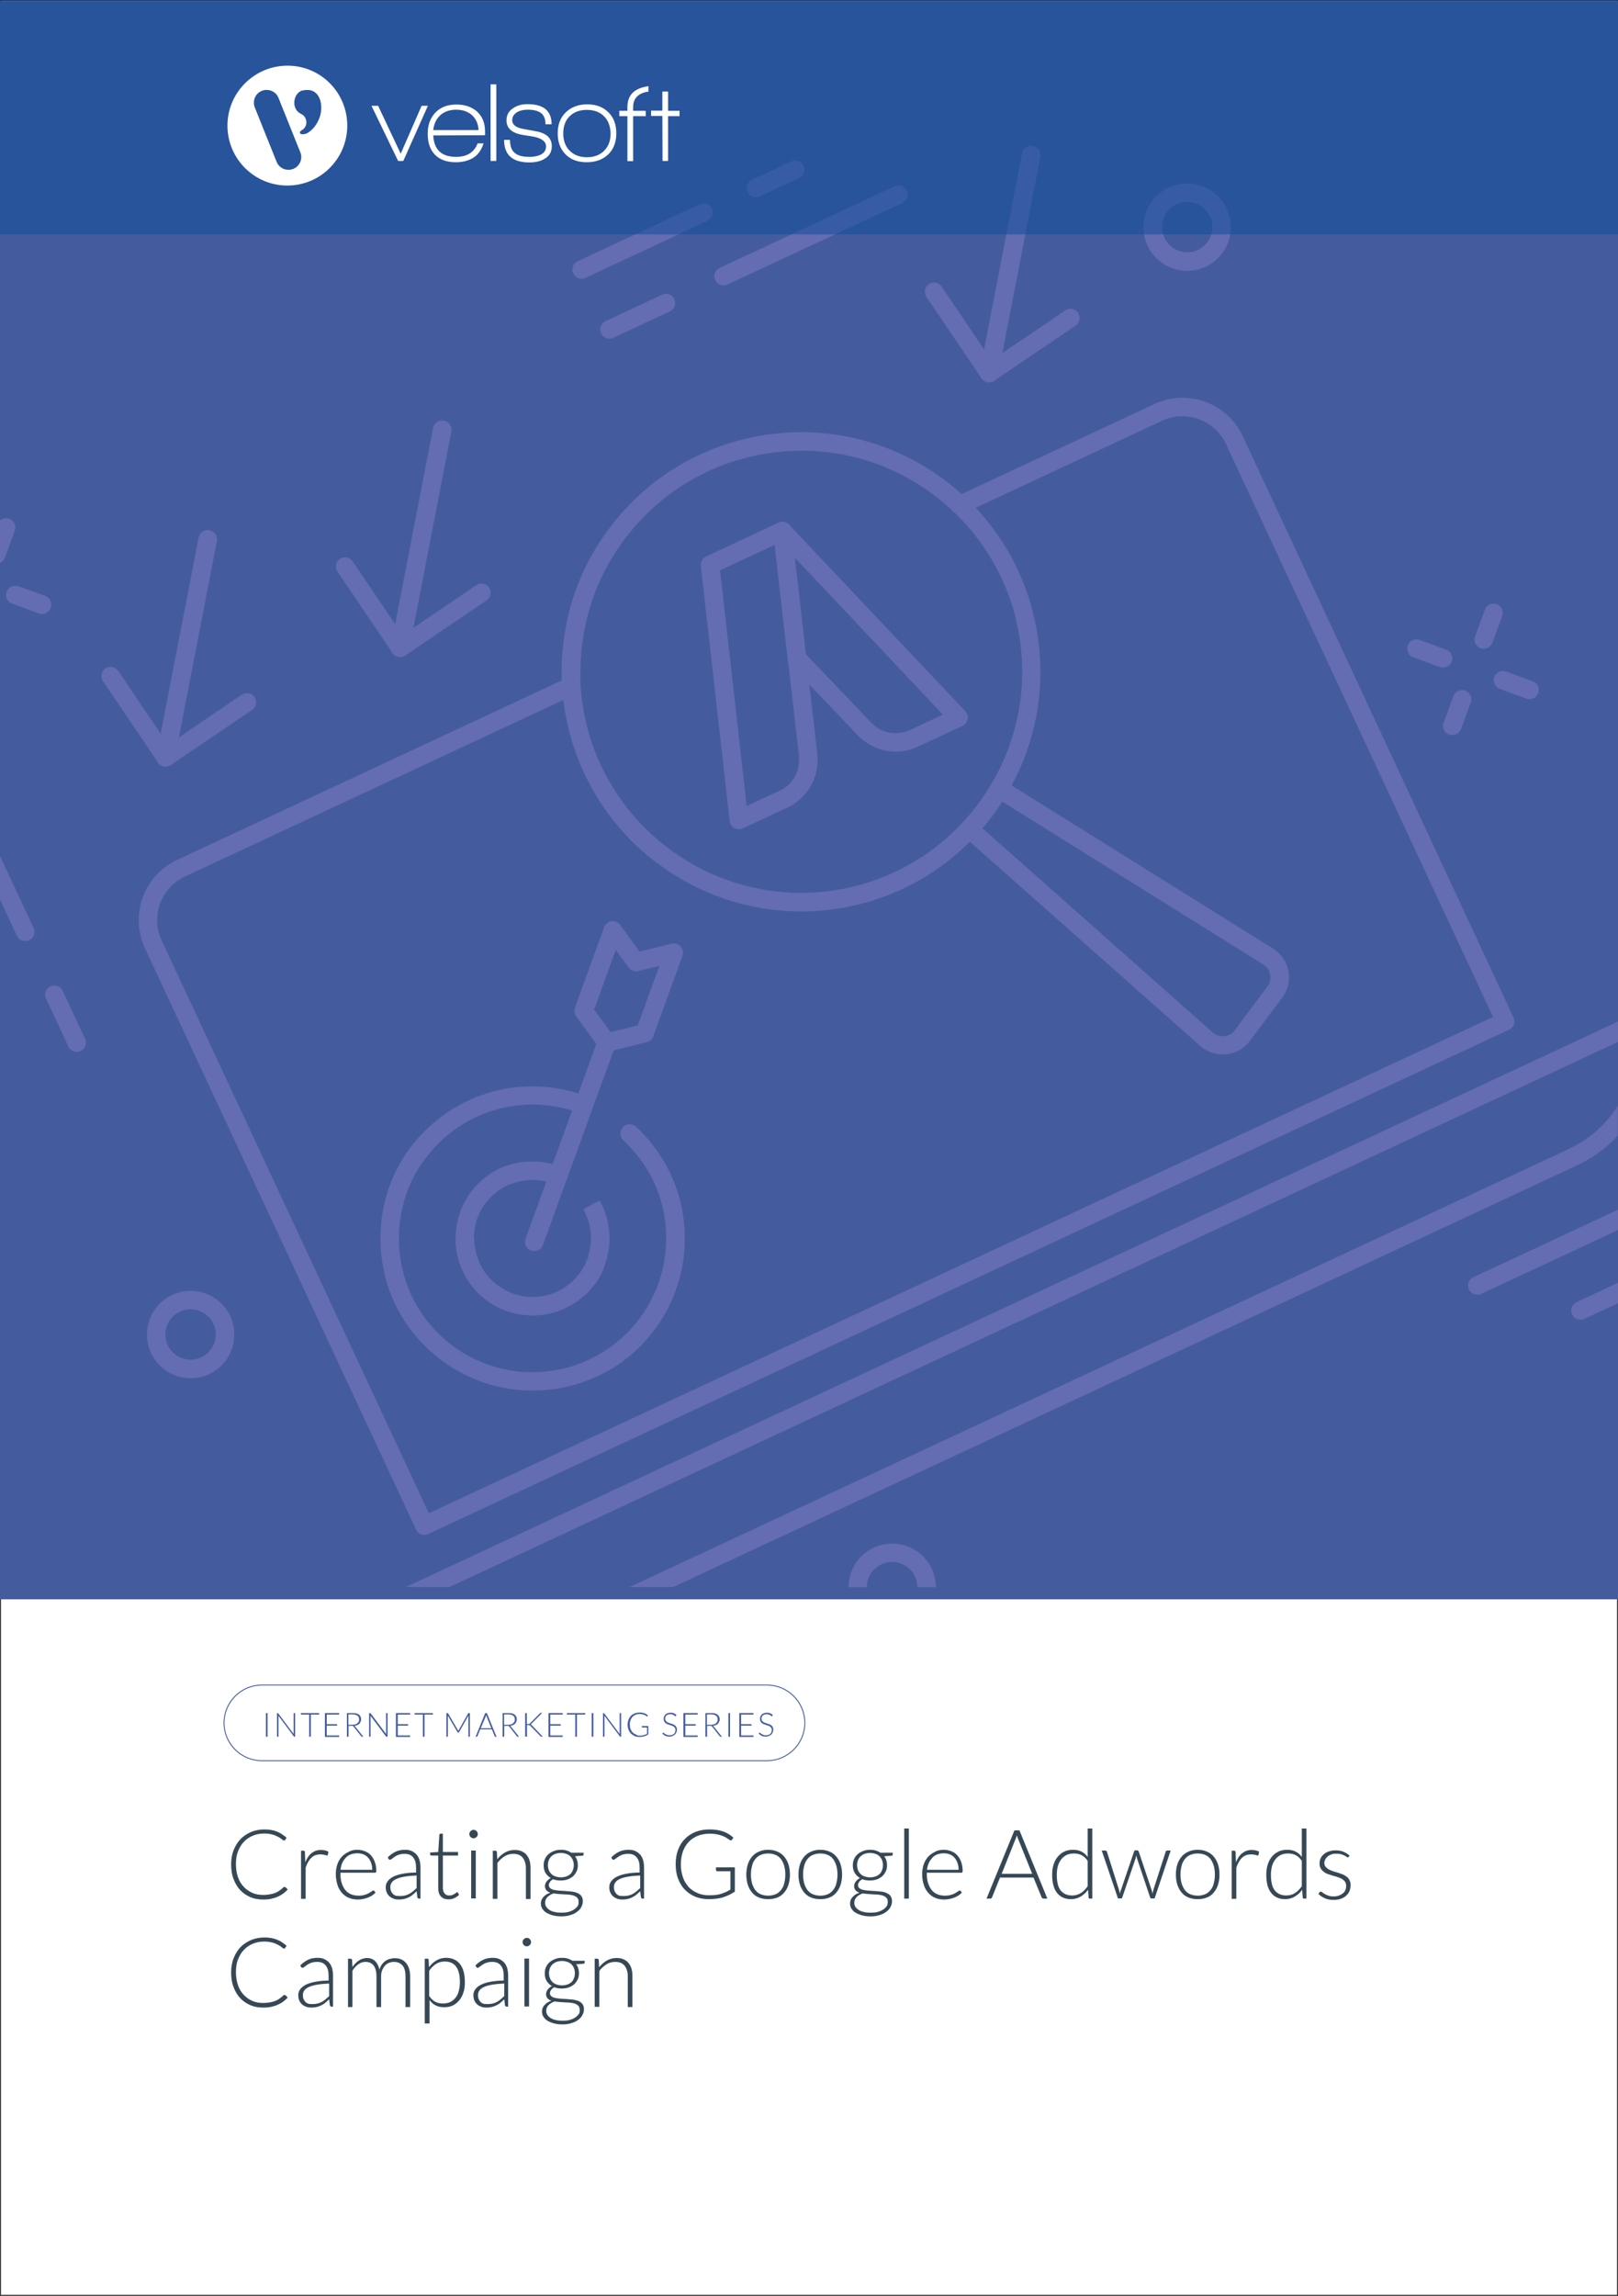
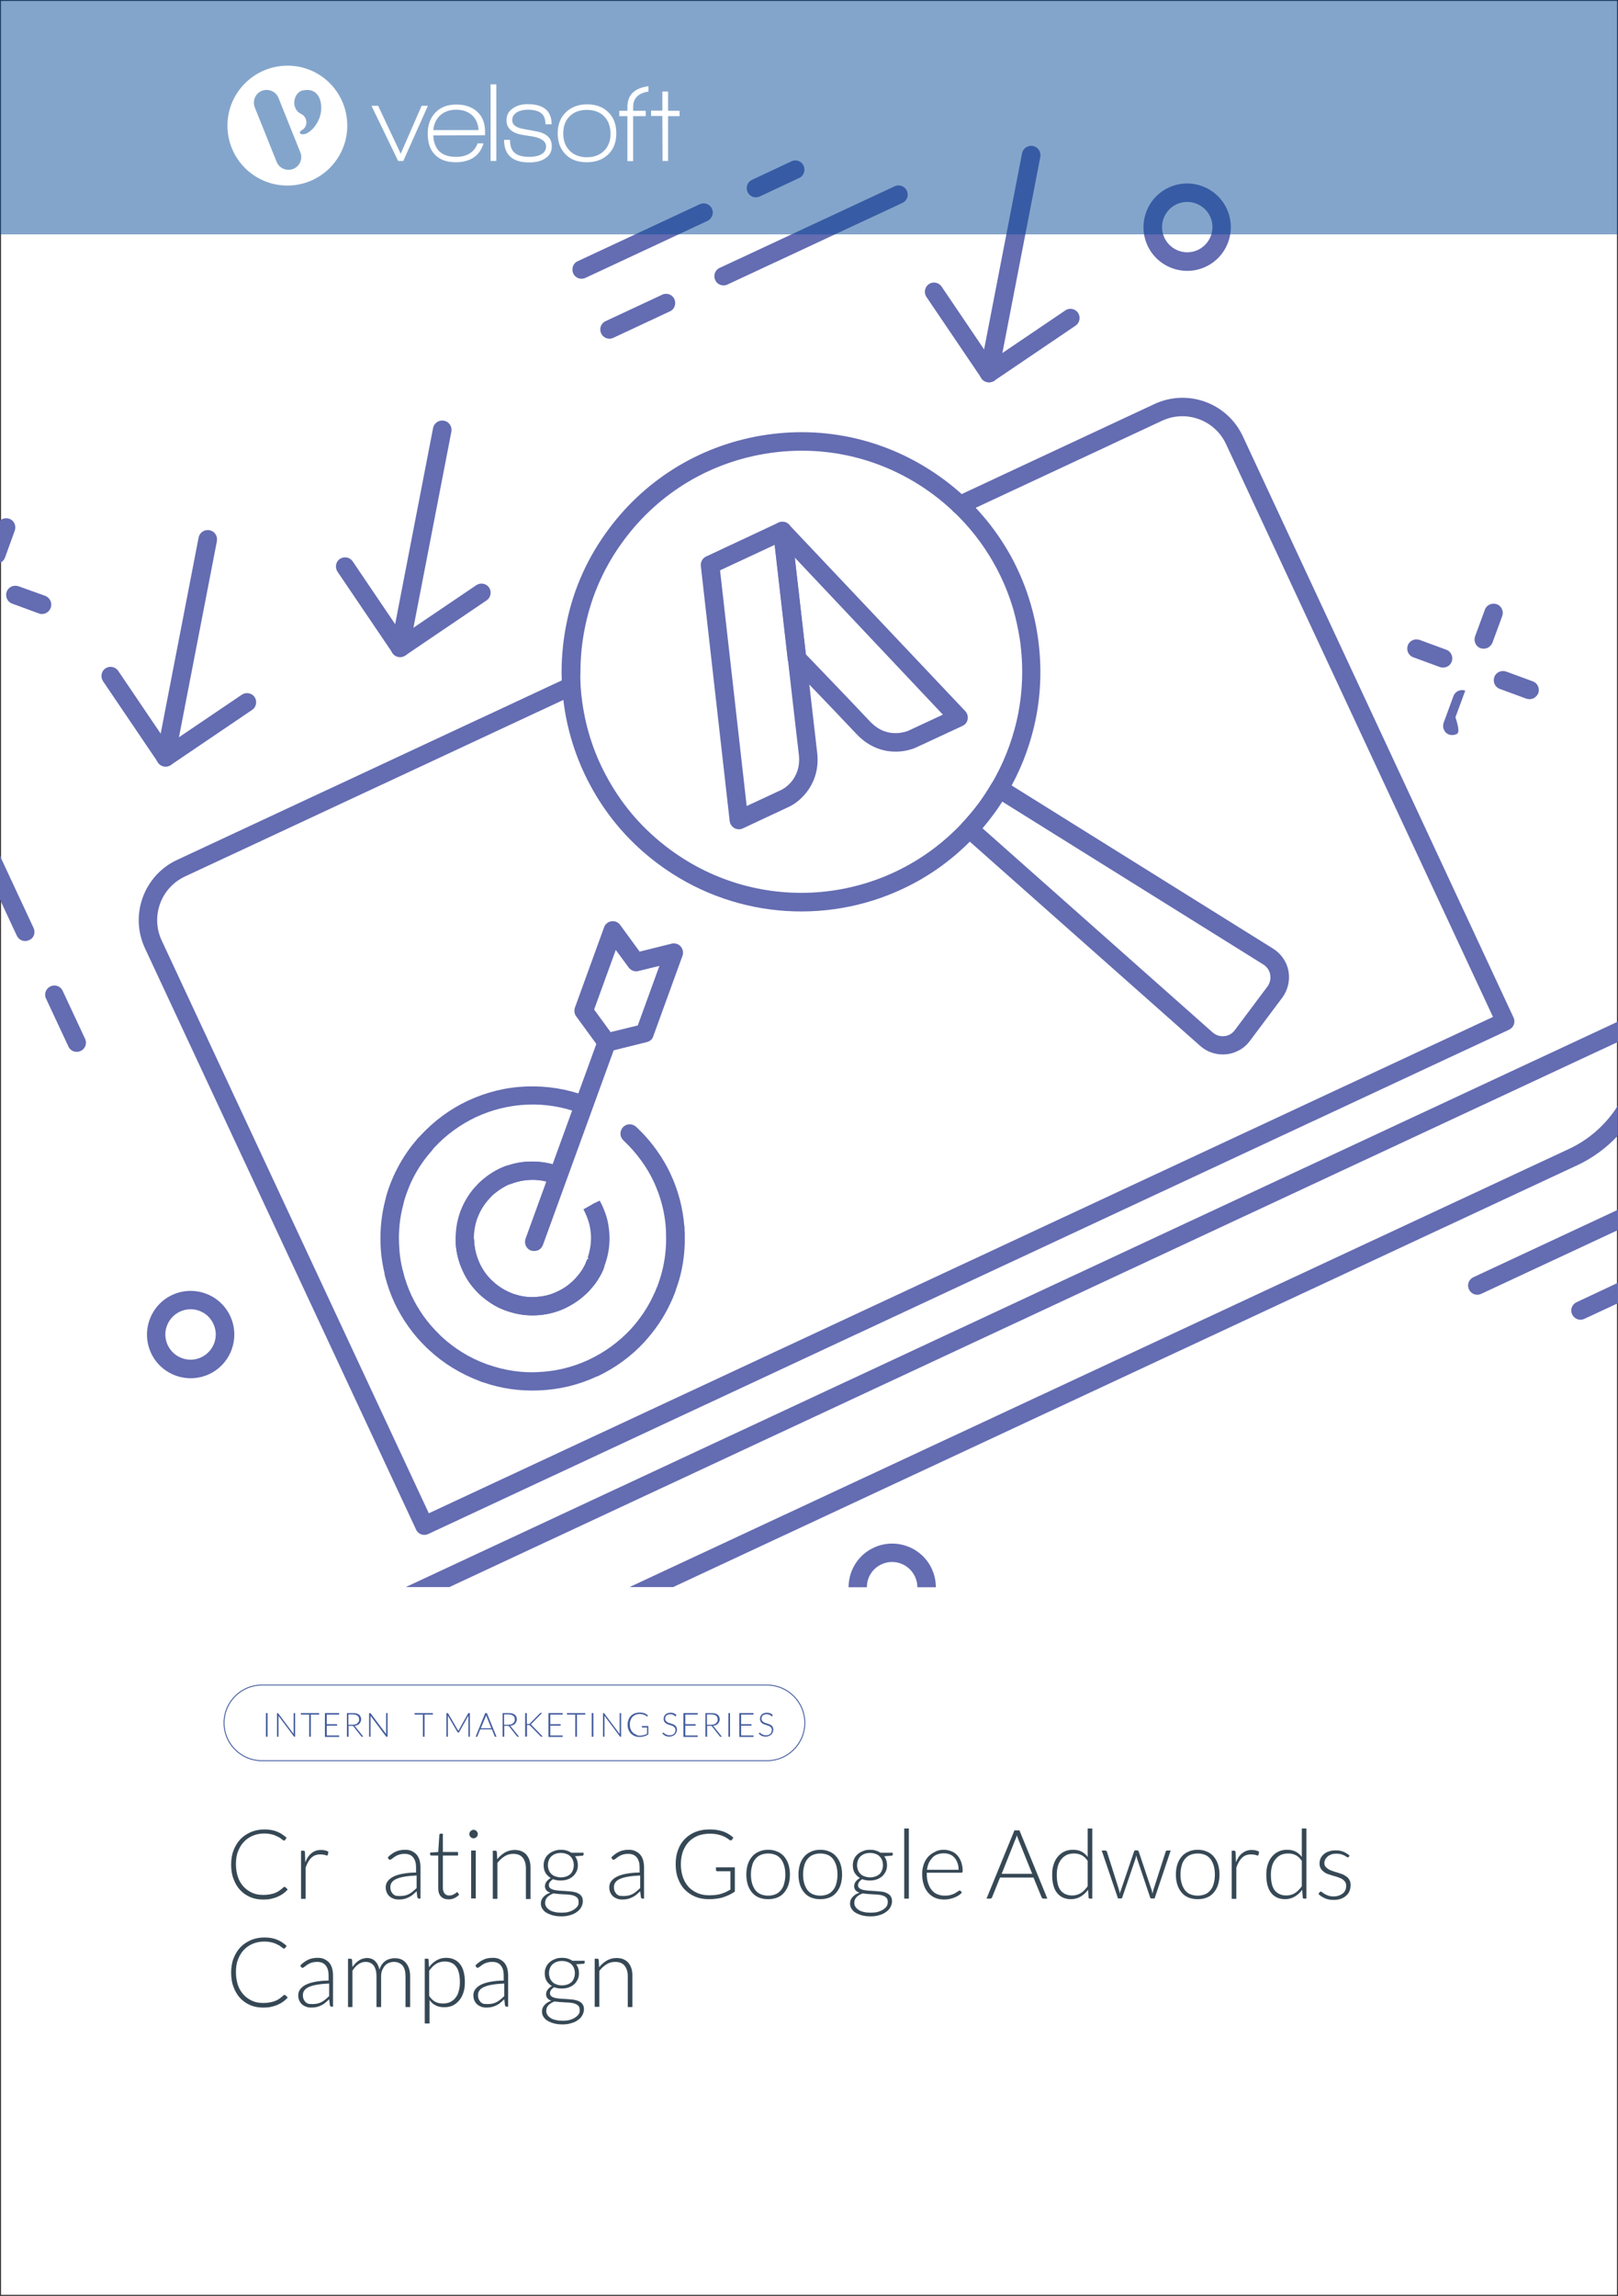
<svg xmlns="http://www.w3.org/2000/svg" x="0px" y="0px" viewBox="0 0 875 1241" style="enable-background:new 0 0 875 1241;">
  <rect x="0" y="0" width="875" height="1241" fill="#333333" stroke="none" />
  <defs />
  <style type="text/css">	.st0{fill:#FFFFFF;stroke:#231F20;stroke-miterlimit:10;}	.st1{fill:#445C9E;}	.st2{fill:#646CB2;}	.st3{fill:#364855;}	.st4{fill:#0B4C98;fill-opacity:0.5;}	.st5{fill:#FFFFFF;}	.st6{display:none;}</style>
  <g>
    <g id="Template">
      <rect y="0" class="st0" width="875" height="1241" />
    </g>
    <g id="Layer_4">
      <path class="st1" d="M414.8,952H141.6c-11.4,0-20.7-9.3-20.7-20.7s9.3-20.7,20.7-20.7h273.2c11.4,0,20.7,9.3,20.7,20.7&#10;&#09;&#09;&#09;&#09;S426.2,952,414.8,952z M141.6,911.1c-11.1,0-20.2,9.1-20.2,20.2c0,11.1,9.1,20.2,20.2,20.2h273.2c11.1,0,20.2-9.1,20.2-20.2&#10;&#09;&#09;&#09;&#09;c0-11.1-9.1-20.2-20.2-20.2H141.6z" />
      <g>
        <path class="st1" d="M144.7,938.8h-0.9V926h0.9V938.8z" />
        <path class="st1" d="M150.3,926.1c0,0,0.1,0.1,0.2,0.1l8.3,11.1c0-0.2,0-0.4,0-0.5V926h0.8v12.8h-0.4c-0.1,0-0.2-0.1-0.3-0.2&#10;&#09;&#09;&#09;&#09;&#09;l-8.3-11.1c0,0.2,0,0.4,0,0.5v10.8h-0.8V926h0.5C150.2,926,150.3,926,150.3,926.1z" />
        <path class="st1" d="M172.6,926v0.8h-4.5v12h-0.9v-12h-4.5V926H172.6z" />
        <path class="st1" d="M183.4,926v0.8h-6.7v5.2h5.6v0.8h-5.6v5.3h6.7v0.8h-7.7V926H183.4z" />
        <path class="st1" d="M188.5,933v5.8h-0.9V926h3.3c1.5,0,2.6,0.3,3.3,0.9c0.7,0.6,1.1,1.4,1.1,2.5c0,0.5-0.1,0.9-0.3,1.3&#10;&#09;&#09;&#09;&#09;&#09;c-0.2,0.4-0.4,0.8-0.7,1.1c-0.3,0.3-0.7,0.6-1.1,0.7c-0.4,0.2-0.9,0.3-1.5,0.4c0.1,0.1,0.3,0.2,0.4,0.4l4.4,5.5h-0.8&#10;&#09;&#09;&#09;&#09;&#09;c-0.1,0-0.2,0-0.2-0.1s-0.1-0.1-0.2-0.2l-4.1-5.2c-0.1-0.1-0.2-0.2-0.3-0.3c-0.1-0.1-0.3-0.1-0.5-0.1H188.5z M188.5,932.3h2.2&#10;&#09;&#09;&#09;&#09;&#09;c0.6,0,1.1-0.1,1.5-0.2c0.4-0.1,0.8-0.3,1.1-0.6s0.5-0.6,0.7-0.9s0.2-0.8,0.2-1.2c0-0.9-0.3-1.6-0.9-2s-1.5-0.7-2.6-0.7h-2.3&#10;&#09;&#09;&#09;&#09;&#09;V932.3z" />
        <path class="st1" d="M200.3,926.1c0,0,0.1,0.1,0.2,0.1l8.3,11.1c0-0.2,0-0.4,0-0.5V926h0.8v12.8H209c-0.1,0-0.2-0.1-0.3-0.2&#10;&#09;&#09;&#09;&#09;&#09;l-8.3-11.1c0,0.2,0,0.4,0,0.5v10.8h-0.8V926h0.5C200.1,926,200.2,926,200.3,926.1z" />
-         <path class="st1" d="M221.8,926v0.8h-6.7v5.2h5.6v0.8h-5.6v5.3h6.7v0.8h-7.7V926H221.8z" />
        <path class="st1" d="M234.1,926v0.8h-4.5v12h-0.9v-12h-4.5V926H234.1z" />
        <path class="st1" d="M248,935.6c0-0.1,0.1-0.2,0.1-0.3s0.1-0.2,0.1-0.3l5-8.9c0-0.1,0.1-0.1,0.1-0.1c0,0,0.1,0,0.2,0h0.6v12.8&#10;&#09;&#09;&#09;&#09;&#09;h-0.8v-10.9c0-0.2,0-0.3,0-0.5l-5,8.9c-0.1,0.2-0.2,0.2-0.4,0.2h-0.1c-0.2,0-0.3-0.1-0.4-0.2l-5.2-8.9c0,0.2,0,0.3,0,0.5v10.9&#10;&#09;&#09;&#09;&#09;&#09;h-0.8V926h0.6c0.1,0,0.2,0,0.2,0c0.1,0,0.1,0.1,0.1,0.1l5.2,8.9C247.8,935.3,247.9,935.4,248,935.6z" />
        <path class="st1" d="M268.5,938.8h-0.7c-0.1,0-0.2,0-0.2-0.1c-0.1,0-0.1-0.1-0.1-0.2l-1.5-3.7h-6.3l-1.5,3.7&#10;&#09;&#09;&#09;&#09;&#09;c0,0.1-0.1,0.1-0.1,0.2s-0.1,0.1-0.2,0.1h-0.7l5.2-12.8h0.9L268.5,938.8z M260,934.2h5.7l-2.6-6.5c0-0.1-0.1-0.2-0.1-0.3&#10;&#09;&#09;&#09;&#09;&#09;c0-0.1-0.1-0.3-0.1-0.4c0,0.1-0.1,0.3-0.1,0.4c0,0.1-0.1,0.2-0.1,0.4L260,934.2z" />
        <path class="st1" d="M272.7,933v5.8h-0.9V926h3.3c1.5,0,2.6,0.3,3.3,0.9c0.7,0.6,1.1,1.4,1.1,2.5c0,0.5-0.1,0.9-0.3,1.3&#10;&#09;&#09;&#09;&#09;&#09;c-0.2,0.4-0.4,0.8-0.7,1.1c-0.3,0.3-0.7,0.6-1.1,0.7c-0.4,0.2-0.9,0.3-1.5,0.4c0.1,0.1,0.3,0.2,0.4,0.4l4.4,5.5h-0.8&#10;&#09;&#09;&#09;&#09;&#09;c-0.1,0-0.2,0-0.2-0.1s-0.1-0.1-0.2-0.2l-4.1-5.2c-0.1-0.1-0.2-0.2-0.3-0.3c-0.1-0.1-0.3-0.1-0.5-0.1H272.7z M272.7,932.3h2.2&#10;&#09;&#09;&#09;&#09;&#09;c0.6,0,1.1-0.1,1.5-0.2c0.4-0.1,0.8-0.3,1.1-0.6s0.5-0.6,0.7-0.9s0.2-0.8,0.2-1.2c0-0.9-0.3-1.6-0.9-2s-1.5-0.7-2.6-0.7h-2.3&#10;&#09;&#09;&#09;&#09;&#09;V932.3z" />
        <path class="st1" d="M285,931.9h0.8c0.1,0,0.2,0,0.3,0c0.1,0,0.2,0,0.2-0.1c0.1,0,0.1-0.1,0.2-0.1c0.1,0,0.1-0.1,0.2-0.2&#10;&#09;&#09;&#09;&#09;&#09;l5.2-5.3c0.1-0.1,0.2-0.2,0.3-0.2c0.1,0,0.2-0.1,0.3-0.1h0.7l-5.6,5.7c-0.1,0.1-0.2,0.2-0.3,0.3c-0.1,0.1-0.2,0.1-0.3,0.2&#10;&#09;&#09;&#09;&#09;&#09;c0.1,0,0.2,0.1,0.3,0.2c0.1,0.1,0.2,0.2,0.3,0.3l5.9,6.1h-0.8c-0.2,0-0.3,0-0.3-0.1c-0.1,0-0.1-0.1-0.2-0.2l-5.4-5.5&#10;&#09;&#09;&#09;&#09;&#09;c-0.1-0.1-0.1-0.1-0.2-0.2s-0.1-0.1-0.2-0.1c-0.1,0-0.2-0.1-0.2-0.1c-0.1,0-0.2,0-0.4,0H285v6.2H284V926h0.9V931.9z" />
        <path class="st1" d="M304.3,926v0.8h-6.7v5.2h5.6v0.8h-5.6v5.3h6.7v0.8h-7.7V926H304.3z" />
        <path class="st1" d="M316.5,926v0.8H312v12h-0.9v-12h-4.5V926H316.5z" />
        <path class="st1" d="M320.9,938.8H320V926h0.9V938.8z" />
        <path class="st1" d="M326.6,926.1c0,0,0.1,0.1,0.2,0.1l8.3,11.1c0-0.2,0-0.4,0-0.5V926h0.8v12.8h-0.4c-0.1,0-0.2-0.1-0.3-0.2&#10;&#09;&#09;&#09;&#09;&#09;l-8.3-11.1c0,0.2,0,0.4,0,0.5v10.8h-0.8V926h0.5C326.5,926,326.5,926,326.6,926.1z" />
        <path class="st1" d="M346,938.2c0.4,0,0.8,0,1.2-0.1s0.7-0.1,1-0.2c0.3-0.1,0.6-0.2,0.9-0.3c0.3-0.1,0.6-0.3,0.8-0.4v-3.4h-2.5&#10;&#09;&#09;&#09;&#09;&#09;c-0.1,0-0.1,0-0.2-0.1c0,0-0.1-0.1-0.1-0.1V933h3.5v4.5c-0.3,0.2-0.7,0.4-1,0.6s-0.7,0.3-1.1,0.4c-0.4,0.1-0.8,0.2-1.3,0.3&#10;&#09;&#09;&#09;&#09;&#09;s-0.9,0.1-1.5,0.1c-0.9,0-1.8-0.2-2.5-0.5c-0.8-0.3-1.4-0.8-2-1.3c-0.5-0.6-1-1.3-1.3-2.1c-0.3-0.8-0.5-1.7-0.5-2.7&#10;&#09;&#09;&#09;&#09;&#09;c0-1,0.2-1.9,0.5-2.7c0.3-0.8,0.7-1.5,1.3-2.1c0.6-0.6,1.2-1,2-1.3c0.8-0.3,1.7-0.5,2.7-0.5c0.5,0,0.9,0,1.4,0.1&#10;&#09;&#09;&#09;&#09;&#09;s0.8,0.2,1.2,0.3c0.4,0.1,0.7,0.3,1,0.5s0.6,0.4,0.9,0.7l-0.2,0.4c-0.1,0.1-0.1,0.1-0.2,0.1c-0.1,0-0.1,0-0.2,0&#10;&#09;&#09;&#09;&#09;&#09;c-0.1,0-0.2-0.1-0.4-0.3c-0.2-0.1-0.4-0.3-0.7-0.4s-0.7-0.3-1.1-0.4c-0.4-0.1-1-0.2-1.6-0.2c-0.8,0-1.6,0.1-2.2,0.4&#10;&#09;&#09;&#09;&#09;&#09;c-0.7,0.3-1.2,0.6-1.7,1.1c-0.5,0.5-0.8,1.1-1.1,1.8c-0.3,0.7-0.4,1.5-0.4,2.4c0,0.9,0.1,1.7,0.4,2.4c0.3,0.7,0.6,1.3,1.1,1.8&#10;&#09;&#09;&#09;&#09;&#09;c0.5,0.5,1,0.9,1.7,1.1C344.5,938.1,345.2,938.2,346,938.2z" />
        <path class="st1" d="M365.5,927.6c-0.1,0.1-0.1,0.2-0.2,0.2c-0.1,0-0.2-0.1-0.3-0.2c-0.1-0.1-0.3-0.2-0.5-0.4s-0.5-0.3-0.8-0.4&#10;&#09;&#09;&#09;&#09;&#09;c-0.3-0.1-0.7-0.2-1.2-0.2c-0.5,0-0.9,0.1-1.2,0.2s-0.6,0.3-0.9,0.5s-0.4,0.5-0.5,0.8c-0.1,0.3-0.2,0.6-0.2,0.9&#10;&#09;&#09;&#09;&#09;&#09;c0,0.4,0.1,0.8,0.3,1.1s0.4,0.5,0.7,0.7c0.3,0.2,0.6,0.4,1,0.5s0.8,0.3,1.2,0.4c0.4,0.1,0.8,0.3,1.2,0.4c0.4,0.2,0.7,0.4,1,0.6&#10;&#09;&#09;&#09;&#09;&#09;c0.3,0.2,0.5,0.5,0.7,0.9c0.2,0.4,0.3,0.8,0.3,1.3c0,0.5-0.1,1-0.3,1.5s-0.5,0.9-0.8,1.2s-0.8,0.6-1.3,0.8&#10;&#09;&#09;&#09;&#09;&#09;c-0.5,0.2-1.1,0.3-1.7,0.3c-0.8,0-1.6-0.1-2.2-0.4c-0.6-0.3-1.1-0.7-1.6-1.2l0.3-0.4c0.1-0.1,0.2-0.1,0.3-0.1&#10;&#09;&#09;&#09;&#09;&#09;c0.1,0,0.1,0,0.2,0.1s0.2,0.2,0.3,0.3s0.3,0.2,0.4,0.3c0.2,0.1,0.4,0.2,0.6,0.3s0.5,0.2,0.8,0.3s0.6,0.1,1,0.1&#10;&#09;&#09;&#09;&#09;&#09;c0.5,0,1-0.1,1.4-0.2s0.7-0.4,1-0.6c0.3-0.3,0.5-0.6,0.6-0.9c0.1-0.4,0.2-0.8,0.2-1.2c0-0.5-0.1-0.8-0.3-1.1&#10;&#09;&#09;&#09;&#09;&#09;c-0.2-0.3-0.4-0.5-0.7-0.7c-0.3-0.2-0.6-0.4-1-0.5c-0.4-0.1-0.8-0.3-1.2-0.4c-0.4-0.1-0.8-0.3-1.2-0.4c-0.4-0.2-0.7-0.4-1-0.6&#10;&#09;&#09;&#09;&#09;&#09;c-0.3-0.2-0.5-0.5-0.7-0.9c-0.2-0.4-0.3-0.8-0.3-1.4c0-0.4,0.1-0.8,0.2-1.2c0.2-0.4,0.4-0.7,0.7-1.1c0.3-0.3,0.7-0.5,1.2-0.7&#10;&#09;&#09;&#09;&#09;&#09;c0.5-0.2,1-0.3,1.6-0.3c0.7,0,1.3,0.1,1.8,0.3c0.5,0.2,1,0.5,1.4,1L365.5,927.6z" />
        <path class="st1" d="M377.3,926v0.8h-6.7v5.2h5.6v0.8h-5.6v5.3h6.7v0.8h-7.7V926H377.3z" />
        <path class="st1" d="M382.4,933v5.8h-0.9V926h3.3c1.5,0,2.6,0.3,3.3,0.9c0.7,0.6,1.1,1.4,1.1,2.5c0,0.5-0.1,0.9-0.3,1.3&#10;&#09;&#09;&#09;&#09;&#09;c-0.2,0.4-0.4,0.8-0.7,1.1c-0.3,0.3-0.7,0.6-1.1,0.7c-0.4,0.2-0.9,0.3-1.5,0.4c0.1,0.1,0.3,0.2,0.4,0.4l4.4,5.5h-0.8&#10;&#09;&#09;&#09;&#09;&#09;c-0.1,0-0.2,0-0.2-0.1s-0.1-0.1-0.2-0.2l-4.1-5.2c-0.1-0.1-0.2-0.2-0.3-0.3c-0.1-0.1-0.3-0.1-0.5-0.1H382.4z M382.4,932.3h2.2&#10;&#09;&#09;&#09;&#09;&#09;c0.6,0,1.1-0.1,1.5-0.2c0.4-0.1,0.8-0.3,1.1-0.6s0.5-0.6,0.7-0.9s0.2-0.8,0.2-1.2c0-0.9-0.3-1.6-0.9-2s-1.5-0.7-2.6-0.7h-2.3&#10;&#09;&#09;&#09;&#09;&#09;V932.3z" />
        <path class="st1" d="M394.8,938.8h-0.9V926h0.9V938.8z" />
        <path class="st1" d="M407.5,926v0.8h-6.7v5.2h5.6v0.8h-5.6v5.3h6.7v0.8h-7.7V926H407.5z" />
        <path class="st1" d="M417.6,927.6c-0.1,0.1-0.1,0.2-0.2,0.2c-0.1,0-0.2-0.1-0.3-0.2c-0.1-0.1-0.3-0.2-0.5-0.4s-0.5-0.3-0.8-0.4&#10;&#09;&#09;&#09;&#09;&#09;c-0.3-0.1-0.7-0.2-1.2-0.2c-0.5,0-0.9,0.1-1.2,0.2s-0.6,0.3-0.9,0.5s-0.4,0.5-0.5,0.8c-0.1,0.3-0.2,0.6-0.2,0.9&#10;&#09;&#09;&#09;&#09;&#09;c0,0.4,0.1,0.8,0.3,1.1s0.4,0.5,0.7,0.7c0.3,0.2,0.6,0.4,1,0.5s0.8,0.3,1.2,0.4c0.4,0.1,0.8,0.3,1.2,0.4c0.4,0.2,0.7,0.4,1,0.6&#10;&#09;&#09;&#09;&#09;&#09;c0.3,0.2,0.5,0.5,0.7,0.9c0.2,0.4,0.3,0.8,0.3,1.3c0,0.5-0.1,1-0.3,1.5s-0.5,0.9-0.8,1.2s-0.8,0.6-1.3,0.8&#10;&#09;&#09;&#09;&#09;&#09;c-0.5,0.2-1.1,0.3-1.7,0.3c-0.8,0-1.6-0.1-2.2-0.4c-0.6-0.3-1.1-0.7-1.6-1.2l0.3-0.4c0.1-0.1,0.2-0.1,0.3-0.1&#10;&#09;&#09;&#09;&#09;&#09;c0.1,0,0.1,0,0.2,0.1s0.2,0.2,0.3,0.3s0.3,0.2,0.4,0.3c0.2,0.1,0.4,0.2,0.6,0.3s0.5,0.2,0.8,0.3s0.6,0.1,1,0.1&#10;&#09;&#09;&#09;&#09;&#09;c0.5,0,1-0.1,1.4-0.2s0.7-0.4,1-0.6c0.3-0.3,0.5-0.6,0.6-0.9c0.1-0.4,0.2-0.8,0.2-1.2c0-0.5-0.1-0.8-0.3-1.1&#10;&#09;&#09;&#09;&#09;&#09;c-0.2-0.3-0.4-0.5-0.7-0.7c-0.3-0.2-0.6-0.4-1-0.5c-0.4-0.1-0.8-0.3-1.2-0.4c-0.4-0.1-0.8-0.3-1.2-0.4c-0.4-0.2-0.7-0.4-1-0.6&#10;&#09;&#09;&#09;&#09;&#09;c-0.3-0.2-0.5-0.5-0.7-0.9c-0.2-0.4-0.3-0.8-0.3-1.4c0-0.4,0.1-0.8,0.2-1.2c0.2-0.4,0.4-0.7,0.7-1.1c0.3-0.3,0.7-0.5,1.2-0.7&#10;&#09;&#09;&#09;&#09;&#09;c0.5-0.2,1-0.3,1.6-0.3c0.7,0,1.3,0.1,1.8,0.3c0.5,0.2,1,0.5,1.4,1L417.6,927.6z" />
      </g>
-       <rect y="0.5" class="st1" width="875" height="864" />
      <g>
        <path class="st2" d="M487.9,480.6c-42,19.6-92.8,15.6-132.1-13.7c-14.6-10.9-26.4-24.3-35.2-39.9c-8-14.1-13.3-29.6-15.6-45.9&#10;&#09;&#09;&#09;&#09;&#09;c0,0,0,0,0,0c-0.8-6.1-1.3-11.9-1.3-17.7c0-9.3,1-18.4,2.8-27.1c3.8-18.4,11.5-35.4,22.9-50.6c20.7-27.7,51-45.7,85.2-50.7&#10;&#09;&#09;&#09;&#09;&#09;c34.2-5,68.3,3.7,96.1,24.4c15.2,11.3,27.4,25.5,36.4,42c4.3,8,7.8,16.5,10.3,25.2c1.6,5.4,2.9,11.2,3.8,17.4&#10;&#09;&#09;&#09;&#09;&#09;c2.4,16.3,1.8,32.5-1.9,48.4c-3,12.8-7.9,25.1-14.6,36.4c-2.2,3.9-4.8,7.7-7.8,11.8c-2.8,3.8-5.9,7.5-9.1,10.9&#10;&#09;&#09;&#09;&#09;&#09;C516.2,464,502.6,473.8,487.9,480.6z M314.9,379.7c2.1,15,6.9,29.2,14.4,42.3c8.1,14.4,19.1,26.8,32.5,36.8&#10;&#09;&#09;&#09;&#09;&#09;c49,36.6,117.2,30.4,158.8-14.2c3-3.2,5.8-6.5,8.4-10c2.8-3.7,5.1-7.3,7.2-10.9c6.2-10.5,10.7-21.8,13.5-33.6&#10;&#09;&#09;&#09;&#09;&#09;c3.4-14.6,4-29.6,1.8-44.6c-0.9-5.7-2.1-11.1-3.5-16.1c-2.4-8.1-5.6-15.9-9.6-23.2c-8.3-15.3-19.6-28.3-33.6-38.8&#10;&#09;&#09;&#09;&#09;&#09;c-25.6-19.1-57-27.1-88.6-22.5c-31.6,4.6-59.5,21.2-78.6,46.8c-10.5,14-17.6,29.8-21.1,46.7c-1.7,8-2.6,16.4-2.6,25&#10;&#09;&#09;&#09;&#09;&#09;C313.7,368.7,314.1,374.1,314.9,379.7z" />
        <path class="st2" d="M668.9,568.3c-1.8,0.9-3.8,1.4-5.8,1.6c-5.1,0.5-10.2-1.1-14-4.5L520.9,451.8c-1-0.9-1.6-2.2-1.7-3.5&#10;&#09;&#09;&#09;&#09;&#09;c-0.1-1.3,0.4-2.7,1.3-3.6c3-3.2,5.8-6.6,8.4-10c2.6-3.5,5-7.2,7.2-10.9c0.7-1.2,1.8-2,3.1-2.3c1.3-0.3,2.7-0.1,3.9,0.6&#10;&#09;&#09;&#09;&#09;&#09;l145.4,90.7c4.3,2.7,7.4,7.1,8.3,12.1c0.9,5-0.3,10.2-3.3,14.3l-17.6,23.5C674.1,565.1,671.7,567.1,668.9,568.3z M531.3,447.7&#10;&#09;&#09;&#09;&#09;&#09;l124.4,110.3c0,0,0,0,0,0c1.8,1.6,4,2.3,6.3,2.1c2.4-0.2,4.4-1.4,5.8-3.3l17.6-23.5c1.4-1.9,1.9-4.2,1.5-6.5&#10;&#09;&#09;&#09;&#09;&#09;c-0.4-2.3-1.8-4.3-3.8-5.5l-141.1-88c-1.6,2.5-3.3,5-5.2,7.5C535.2,443,533.3,445.4,531.3,447.7z" />
        <path class="st2" d="M782.5,360.4c-1.2,0.5-2.5,0.6-3.8,0.2l-14.4-5.3c-2.6-0.9-3.9-3.8-3-6.4c0.9-2.6,3.8-3.9,6.4-3l14.4,5.3&#10;&#09;&#09;&#09;&#09;&#09;c2.6,0.9,3.9,3.8,3,6.4C784.6,358.9,783.7,359.9,782.5,360.4z" />
        <path class="st2" d="M829.3,377.5c-1.2,0.5-2.5,0.6-3.8,0.2l-14.4-5.3c-2.6-0.9-3.9-3.8-3-6.4c0.9-2.6,3.8-3.9,6.4-3l14.4,5.3&#10;&#09;&#09;&#09;&#09;&#09;c2.6,0.9,3.9,3.8,3,6.4C831.4,375.9,830.4,376.9,829.3,377.5z" />
-         <path class="st2" d="M787.5,396.9c-1.2,0.5-2.5,0.6-3.8,0.2c-2.6-0.9-3.9-3.8-3-6.4l5.3-14.4c0.9-2.6,3.8-3.9,6.4-3&#10;&#09;&#09;&#09;&#09;&#09;c2.6,0.9,3.9,3.8,3,6.4l-5.3,14.4C789.6,395.4,788.7,396.4,787.5,396.9z" />
+         <path class="st2" d="M787.5,396.9c-1.2,0.5-2.5,0.6-3.8,0.2c-2.6-0.9-3.9-3.8-3-6.4l5.3-14.4c0.9-2.6,3.8-3.9,6.4-3&#10;&#09;&#09;&#09;&#09;&#09;l-5.3,14.4C789.6,395.4,788.7,396.4,787.5,396.9z" />
        <path class="st2" d="M804.5,350.2c-1.2,0.5-2.5,0.6-3.8,0.2c-2.6-0.9-3.9-3.8-3-6.4l5.3-14.4c0.9-2.6,3.8-3.9,6.4-3&#10;&#09;&#09;&#09;&#09;&#09;c2.6,0.9,3.9,3.8,3,6.4l-5.3,14.4C806.6,348.6,805.7,349.6,804.5,350.2z" />
        <path class="st2" d="M43.6,568.1c-2.5,1.2-5.5,0.1-6.6-2.4l-12.1-25.9c-1.2-2.5-0.1-5.5,2.4-6.6c2.5-1.2,5.5-0.1,6.6,2.4&#10;&#09;&#09;&#09;&#09;&#09;l12.1,25.9C47.2,564,46.1,567,43.6,568.1z" />
        <path class="st2" d="M652,144.2c-11.8,5.5-25.9,0.4-31.4-11.4c-5.5-11.8-0.4-25.9,11.4-31.4c11.8-5.5,25.9-0.4,31.4,11.4&#10;&#09;&#09;&#09;&#09;&#09;C668.9,124.6,663.8,138.7,652,144.2z M636.3,110.4c-6.8,3.2-9.8,11.3-6.6,18.1c3.2,6.8,11.3,9.8,18.1,6.6s9.8-11.3,6.6-18.1&#10;&#09;&#09;&#09;&#09;&#09;C651.2,110.2,643.1,107.3,636.3,110.4z" />
        <path class="st2" d="M113.1,742.8c-11.8,5.5-25.9,0.4-31.4-11.4c-5.5-11.8-0.4-25.9,11.4-31.4s25.9-0.4,31.4,11.4&#10;&#09;&#09;&#09;&#09;&#09;C130,723.2,124.9,737.3,113.1,742.8z M97.3,709c-6.8,3.2-9.8,11.3-6.6,18.1c3.2,6.8,11.3,9.8,18.1,6.6&#10;&#09;&#09;&#09;&#09;&#09;c6.8-3.2,9.8-11.3,6.6-18.1C112.3,708.8,104.2,705.8,97.3,709z" />
        <path class="st2" d="M488,109.7l-94.6,44.1c-2.5,1.2-5.5,0.1-6.6-2.4c-1.2-2.5-0.1-5.5,2.4-6.6l94.6-44.1&#10;&#09;&#09;&#09;&#09;&#09;c2.5-1.2,5.5-0.1,6.6,2.4C491.6,105.6,490.5,108.6,488,109.7z" />
        <path class="st2" d="M362.3,168.3l-30.6,14.3c-2.5,1.2-5.5,0.1-6.6-2.4c-1.2-2.5-0.1-5.5,2.4-6.6l30.6-14.3&#10;&#09;&#09;&#09;&#09;&#09;c2.5-1.2,5.5-0.1,6.6,2.4S364.8,167.2,362.3,168.3z" />
        <path class="st2" d="M382.6,119.4l-66,30.8c-2.5,1.2-5.5,0.1-6.6-2.4s-0.1-5.5,2.4-6.6l66-30.8c2.5-1.2,5.5-0.1,6.6,2.4&#10;&#09;&#09;&#09;&#09;&#09;C386.2,115.2,385.1,118.2,382.6,119.4z" />
        <path class="st2" d="M432.2,96.2l-21.3,10c-2.5,1.2-5.5,0.1-6.6-2.4c-1.2-2.5-0.1-5.5,2.4-6.6l21.3-10c2.5-1.2,5.5-0.1,6.6,2.4&#10;&#09;&#09;&#09;&#09;&#09;S434.7,95.1,432.2,96.2z" />
        <path class="st2" d="M816.1,556.6L231.6,829.2c-2.5,1.2-5.5,0.1-6.6-2.4L78.4,512.6c-8.4-18-0.6-39.4,17.4-47.8L304,367.7&#10;&#09;&#09;&#09;&#09;&#09;c2.5-1.2,5.5-0.1,6.6,2.4c1.2,2.5,0.1,5.5-2.4,6.6L100,473.8c-13,6.1-18.6,21.5-12.6,34.5L231.9,818l575.5-268.3L663,240&#10;&#09;&#09;&#09;&#09;&#09;c-6.1-13-21.5-18.6-34.5-12.6l-107.3,50.1c-2.5,1.2-5.5,0.1-6.6-2.4c-1.2-2.5-0.1-5.5,2.4-6.6l107.3-50.1&#10;&#09;&#09;&#09;&#09;&#09;c18-8.4,39.4-0.6,47.8,17.4L818.5,550C819.7,552.5,818.6,555.4,816.1,556.6z" />
        <path class="st2" d="M215.3,693.2c-0.3,0.1-0.5,0.2-0.8,0.3c-2.7,0.7-5.4-0.9-6.1-3.5c-1.5-5.6-2.4-11.4-2.6-17.3&#10;&#09;&#09;&#09;&#09;&#09;c-0.3-8.1,0.5-16.1,2.5-23.8c0.6-2.7,1.5-5.6,2.6-8.5c2.4-6.3,5.5-12.2,9.3-17.7c1.7-2.5,3.7-5,5.8-7.4c1.8-2.1,5-2.3,7-0.4&#10;&#09;&#09;&#09;&#09;&#09;c2.1,1.8,2.3,5,0.5,7.1c-1.9,2.2-3.6,4.3-5.1,6.5c-3.4,4.8-6.1,10-8.1,15.5c-1,2.6-1.8,5.1-2.3,7.5c-1.8,6.8-2.5,13.8-2.2,20.9&#10;&#09;&#09;&#09;&#09;&#09;c0.2,5.2,0.9,10.2,2.2,15.1C218.7,689.7,217.5,692.2,215.3,693.2z" />
        <path class="st2" d="M317.4,601.6c-1.2,0.5-2.6,0.6-3.9,0.1c-9.1-3.4-18.6-5-28.3-4.6c-9.8,0.4-19.3,2.8-27.9,6.8&#10;&#09;&#09;&#09;&#09;&#09;c-8.4,4-16,9.5-22.4,16.4c-0.4,0.4-0.8,0.9-1.2,1.4c-1.8,2.1-4.9,2.4-7,0.7c-2.1-1.8-2.4-4.9-0.7-7c0.5-0.6,1.1-1.2,1.6-1.8&#10;&#09;&#09;&#09;&#09;&#09;c7.3-7.8,15.8-14.1,25.4-18.6c10.2-4.7,20.6-7.3,31.7-7.7c11-0.4,21.9,1.3,32.2,5.2c2.6,1,3.9,3.9,2.9,6.4&#10;&#09;&#09;&#09;&#09;&#09;C319.5,600.1,318.5,601.1,317.4,601.6z" />
        <path class="st2" d="M367.2,668.1c-0.5,0.3-1.1,0.4-1.8,0.5c-2.8,0.2-5.1-1.9-5.3-4.6c-0.6-8.7-2.8-17.2-6.6-25.3&#10;&#09;&#09;&#09;&#09;&#09;c-1.7-3.7-4-7.6-6.7-11.3c-2.8-3.9-6.1-7.6-9.7-11c-2-1.9-2.1-5-0.2-7.1c1.9-2,5-2.1,7.1-0.2c4.1,3.8,7.8,8,11,12.5&#10;&#09;&#09;&#09;&#09;&#09;c3.1,4.3,5.6,8.6,7.6,12.9c4.3,9.2,6.8,18.9,7.5,28.8C370.2,665.3,369,667.3,367.2,668.1z" />
        <path class="st2" d="M303,639.7c-1.2,0.5-2.6,0.6-3.9,0.1c-4-1.5-8.2-2.2-12.4-2c-3.4,0.1-6.7,0.8-9.7,1.9&#10;&#09;&#09;&#09;&#09;&#09;c-2.6,1-5.5-0.4-6.4-2.9c-1-2.6,0.4-5.5,2.9-6.4c4-1.5,8.3-2.4,12.8-2.5c5.6-0.2,11.1,0.7,16.3,2.6c2.6,1,3.9,3.9,2.9,6.4&#10;&#09;&#09;&#09;&#09;&#09;C305.1,638.2,304.2,639.1,303,639.7z" />
        <path class="st2" d="M303,639.7c-1.2,0.5-2.6,0.6-3.9,0.1c-4-1.5-8.2-2.2-12.4-2c-3.4,0.1-6.7,0.8-9.7,1.9&#10;&#09;&#09;&#09;&#09;&#09;c-2.6,1-5.5-0.4-6.4-2.9c-1-2.6,0.4-5.5,2.9-6.4c4-1.5,8.3-2.4,12.8-2.5c5.6-0.2,11.1,0.7,16.3,2.6c2.6,1,3.9,3.9,2.9,6.4&#10;&#09;&#09;&#09;&#09;&#09;C305.1,638.2,304.2,639.1,303,639.7z" />
        <path class="st2" d="M291,675.8c-1.2,0.5-2.5,0.6-3.8,0.2c-2.6-0.9-3.9-3.8-3-6.4l39.2-107.8c0.9-2.6,3.8-3.9,6.4-3&#10;&#09;&#09;&#09;&#09;&#09;c2.6,0.9,3.9,3.8,3,6.4L293.6,673C293.1,674.3,292.2,675.3,291,675.8z" />
        <path class="st2" d="M350.7,563c-0.3,0.1-0.6,0.2-0.9,0.3l-20.5,5.1c-2,0.5-4-0.3-5.2-1.9l-12.5-17.1c-1-1.3-1.2-3.1-0.7-4.7&#10;&#09;&#09;&#09;&#09;&#09;l15.8-43.5c0.6-1.7,2.2-3,4-3.2c1.8-0.3,3.6,0.5,4.7,2l10.5,14.4l17.3-4.3c1.8-0.4,3.7,0.1,4.9,1.5c1.2,1.4,1.6,3.3,1,5&#10;&#09;&#09;&#09;&#09;&#09;l-15.8,43.5C352.9,561.5,351.9,562.5,350.7,563z M330.2,557.9l14.7-3.6l11.7-32.2l-11.4,2.8c-2,0.5-4-0.3-5.2-1.9l-7-9.5&#10;&#09;&#09;&#09;&#09;&#09;l-11.7,32.2L330.2,557.9z" />
        <path class="st2" d="M253.5,675.4c-0.6,0.3-1.3,0.4-2,0.5c-2.8,0.1-5.1-2.1-5.1-4.9c-0.1-2.5,0.1-4.9,0.4-7.5&#10;&#09;&#09;&#09;&#09;&#09;c0.4-3.1,1.2-6,2.2-8.8c2.1-5.4,4.9-9.9,8.4-13.6c1.6-1.8,3.3-3.3,5.1-4.7c3.2-2.5,6.9-4.7,11.1-6.2c2.6-0.9,5.4,0.5,6.3,3.1&#10;&#09;&#09;&#09;&#09;&#09;c0.9,2.6-0.4,5.4-3.1,6.4c-0.8,0.3-1.7,0.7-2.4,1c-2,1-4,2.2-5.9,3.7c-1.4,1-2.6,2.1-3.8,3.5c-2.7,2.9-4.8,6.2-6.2,9.8&#10;&#09;&#09;&#09;&#09;&#09;c-0.1,0.3-0.2,0.5-0.3,0.7c-0.7,1.9-1.3,4.2-1.6,6.5c-0.3,2-0.4,3.9-0.3,5.9C256.4,672.8,255.2,674.6,253.5,675.4z" />
        <path class="st2" d="M323.8,688.3c-1.3,0.6-2.8,0.6-4.2,0c-2.5-1.1-3.6-4.1-2.5-6.6c0.2-0.4,0.3-0.7,0.5-1.1l5,0.8l-4.8-1.5&#10;&#09;&#09;&#09;&#09;&#09;c1.3-4,1.9-7.8,1.8-11.8c-0.1-1.7-0.3-3.5-0.7-5.5c-0.5-2.2-1.3-4.5-2.3-6.7c-0.3-0.7-0.7-1.5-1.1-2.2l8.7-4.9l-4.4,2.4l4.5-2.2&#10;&#09;&#09;&#09;&#09;&#09;c0.5,0.9,1,1.8,1.4,2.7c1.3,2.9,2.4,5.8,3,8.8c0.5,2.6,0.8,5,0.9,7.2c0.2,5.1-0.5,10-2,14.5c-0.1,0.5-0.3,1-0.5,1.5&#10;&#09;&#09;&#09;&#09;&#09;c-0.3,0.9-0.6,1.4-0.8,2C325.7,687,324.8,687.8,323.8,688.3z" />
        <path class="st2" d="M305.3,707.3c-4.8,2.2-10.1,3.5-15.6,3.7c-4.7,0.2-9.4-0.4-13.8-1.8c-0.7-0.2-1.8-0.5-2.8-0.9&#10;&#09;&#09;&#09;&#09;&#09;c-4.9-1.8-9.4-4.7-13.4-8.3c-4-3.7-7.2-8-9.4-12.9c-2.4-5.1-3.7-10.5-3.9-16c-0.1-2.8,2-5.1,4.8-5.2c2.8-0.1,5.1,2,5.2,4.8&#10;&#09;&#09;&#09;&#09;&#09;c0.2,4.2,1.2,8.3,3,12.2c1.7,3.7,4.1,7,7.2,9.8c3,2.8,6.6,5,10.3,6.4c0.7,0.3,1.2,0.5,1.8,0.6c3.6,1.2,7,1.6,10.6,1.4&#10;&#09;&#09;&#09;&#09;&#09;c4.4-0.2,8.4-1.1,12.2-3c3.7-1.7,7-4.1,9.8-7.2c1.5-1.6,2.7-3.2,3.7-4.8c0.7-1.2,1.5-2.6,2.1-4.1c1-2.6,3.9-3.9,6.5-2.9&#10;&#09;&#09;&#09;&#09;&#09;c2.6,1,3.9,3.9,2.9,6.5c-0.8,2.2-1.9,4.1-2.9,5.7c-1.3,2.2-3,4.3-4.9,6.4C314.8,701.8,310.4,704.9,305.3,707.3z" />
        <path class="st2" d="M322.6,744.1c-9.8,4.6-20.4,7.1-31.4,7.5c-10.1,0.4-20.1-1-29.7-4.3c-0.5-0.1-1.3-0.4-2-0.7&#10;&#09;&#09;&#09;&#09;&#09;c-10.5-4-19.5-9.5-27.4-16.8c-0.6-0.5-1.2-1.1-1.8-1.7c-6.9-6.7-12.6-14.7-16.9-23.7c-2.2-4.7-3.9-9.6-5.2-14.6&#10;&#09;&#09;&#09;&#09;&#09;c-0.7-2.7,1-5.4,3.7-6c2.7-0.7,5.4,1,6.1,3.7c1.1,4.3,2.6,8.6,4.5,12.7c3.7,7.9,8.8,15,14.9,20.9c0.5,0.6,1,1,1.4,1.4&#10;&#09;&#09;&#09;&#09;&#09;c6.9,6.4,14.8,11.3,23.6,14.6c1.1,0.4,1.5,0.6,2,0.7c8.7,3,17.4,4.3,26.3,3.9c9.7-0.4,18.9-2.6,27.5-6.6&#10;&#09;&#09;&#09;&#09;&#09;c0.1-0.1,0.2-0.1,0.4-0.2c8.5-4,16-9.5,22.4-16.3c5-5.5,9.1-11.5,12.1-17.9c0.8-1.6,1.5-3.2,2.1-4.8c0.1-0.2,0.2-0.4,0.3-0.6&#10;&#09;&#09;&#09;&#09;&#09;c0.2-0.7,0.4-1.2,0.6-1.7c2-5.7,3.3-11.4,3.8-17.2c0.3-2.9,0.4-5.6,0.3-8.3c0-0.6,0-0.8,0-1.1c0-1.2-0.1-2-0.1-2.9&#10;&#09;&#09;&#09;&#09;&#09;c-0.2-2.8,1.8-5.2,4.6-5.4c2.7-0.2,5.2,1.8,5.4,4.6c0.1,1,0.1,2,0.2,3.1c0,0.3,0.1,0.9,0,1.6c0.1,2.8,0,5.9-0.3,9.2&#10;&#09;&#09;&#09;&#09;&#09;c-0.6,6.6-2,13.2-4.3,19.4c-0.1,0.5-0.4,1.2-0.6,1.9c-0.1,0.4-0.3,0.7-0.4,1c-0.7,1.9-1.5,3.7-2.4,5.5&#10;&#09;&#09;&#09;&#09;&#09;c-3.4,7.3-8.1,14.1-13.8,20.4c-7.2,7.8-15.7,14-25.4,18.6C322.9,744,322.7,744,322.6,744.1z" />
        <path class="st2" d="M305.3,707.3c-4.8,2.2-10.1,3.5-15.6,3.7c-4.7,0.2-9.4-0.4-13.8-1.8c-0.7-0.2-1.8-0.5-2.8-0.9&#10;&#09;&#09;&#09;&#09;&#09;c-4.9-1.8-9.4-4.7-13.4-8.3c-4-3.7-7.2-8-9.4-12.9c-2.4-5.1-3.7-10.5-3.9-16c-0.1-2.8,2-5.1,4.8-5.2c2.8-0.1,5.1,2,5.2,4.8&#10;&#09;&#09;&#09;&#09;&#09;c0.2,4.2,1.2,8.3,3,12.2c1.7,3.7,4.1,7,7.2,9.8c3,2.8,6.6,5,10.3,6.4c0.7,0.3,1.2,0.5,1.8,0.6c3.6,1.2,7,1.6,10.6,1.4&#10;&#09;&#09;&#09;&#09;&#09;c4.4-0.2,8.4-1.1,12.2-3c3.7-1.7,7-4.1,9.8-7.2c1.5-1.6,2.7-3.2,3.7-4.8c0.7-1.2,1.5-2.6,2.1-4.1c1-2.6,3.9-3.9,6.5-2.9&#10;&#09;&#09;&#09;&#09;&#09;c2.6,1,3.9,3.9,2.9,6.5c-0.8,2.2-1.9,4.1-2.9,5.7c-1.3,2.2-3,4.3-4.9,6.4C314.8,701.8,310.4,704.9,305.3,707.3z" />
        <path class="st2" d="M91.7,413.9c-0.9,0.4-2,0.6-3.1,0.4c-2.7-0.5-4.5-3.1-4-5.9l22.8-117.8c0.5-2.7,3.1-4.5,5.9-4&#10;&#09;&#09;&#09;&#09;&#09;c2.7,0.5,4.5,3.1,4,5.9L94.5,410.3C94.2,411.9,93.1,413.2,91.7,413.9z" />
        <path class="st2" d="M91.7,413.9c-2.2,1-4.9,0.3-6.2-1.7l-29.8-44c-1.5-2.3-0.9-5.4,1.3-6.9c2.3-1.5,5.4-0.9,6.9,1.3l27,39.9&#10;&#09;&#09;&#09;&#09;&#09;l39.9-27c2.3-1.5,5.4-0.9,6.9,1.3c1.5,2.3,0.9,5.4-1.3,6.9l-44,29.8C92.2,413.6,92,413.8,91.7,413.9z" />
        <path class="st2" d="M218.5,354.7c-0.9,0.4-2,0.6-3.1,0.4c-2.7-0.5-4.5-3.1-4-5.9l22.8-117.8c0.5-2.7,3.1-4.5,5.9-4&#10;&#09;&#09;&#09;&#09;&#09;c2.7,0.5,4.5,3.1,4,5.9l-22.8,117.8C221,352.8,219.9,354.1,218.5,354.7z" />
        <path class="st2" d="M218.5,354.7c-2.2,1-4.9,0.3-6.2-1.7l-29.8-44c-1.5-2.3-0.9-5.4,1.3-6.9c2.3-1.5,5.4-0.9,6.9,1.3l27,39.9&#10;&#09;&#09;&#09;&#09;&#09;l39.9-27c2.3-1.5,5.4-0.9,6.9,1.3c1.5,2.3,0.9,5.4-1.3,6.9l-44,29.8C219,354.5,218.8,354.6,218.5,354.7z" />
        <path class="st2" d="M537,206.2c-0.9,0.4-2,0.6-3.1,0.4c-2.7-0.5-4.5-3.1-4-5.9l22.8-117.8c0.5-2.7,3.1-4.5,5.9-4&#10;&#09;&#09;&#09;&#09;&#09;c2.7,0.5,4.5,3.1,4,5.9l-22.8,117.8C539.5,204.3,538.4,205.6,537,206.2z" />
        <path class="st2" d="M537,206.2c-2.2,1-4.9,0.3-6.2-1.7l-29.8-44c-1.5-2.3-0.9-5.4,1.3-6.9c2.3-1.6,5.4-0.9,6.9,1.3l27,39.9&#10;&#09;&#09;&#09;&#09;&#09;l39.9-27c2.3-1.6,5.4-0.9,6.9,1.3c1.5,2.3,0.9,5.4-1.3,6.9l-44,29.8C537.5,206,537.3,206.1,537,206.2z" />
        <path class="st2" d="M426.9,436C426.9,436,426.9,436,426.9,436l-25.2,11.8c-1.5,0.7-3.2,0.6-4.6-0.2c-1.4-0.8-2.3-2.2-2.5-3.8&#10;&#09;&#09;&#09;&#09;&#09;L379,305.9c-0.2-2.1,0.9-4.2,2.9-5.1l39.1-18.3c1.5-0.7,3.2-0.6,4.6,0.2c1.4,0.8,2.3,2.2,2.5,3.8c0,0,11.7,102.5,13.8,120.2&#10;&#09;&#09;&#09;&#09;&#09;C443.9,423.4,433,433.1,426.9,436z M403.8,435.7l18.9-8.8c0.4-0.2,10.9-5.4,9.3-19.1c-1.8-14.9-10.3-90-13-113.3l-29.6,13.8&#10;&#09;&#09;&#09;&#09;&#09;L403.8,435.7z" />
        <path class="st2" d="M495.3,404.1c-0.6,0.3-10.2,4.6-21.1,0.3c-4.1-1.6-7.8-4.2-11.1-7.7c-12.2-13-35.7-37.3-35.7-37.3&#10;&#09;&#09;&#09;&#09;&#09;c-0.8-0.8-1.2-1.8-1.4-2.9l-7.9-68.9c-0.2-2.1,0.9-4.2,2.9-5.1l0,0c1.9-0.9,4.3-0.5,5.7,1.1L522,384.4c1.1,1.2,1.6,2.8,1.3,4.4&#10;&#09;&#09;&#09;&#09;&#09;c-0.3,1.6-1.3,2.9-2.8,3.6L495.3,404.1C495.3,404.1,495.3,404.1,495.3,404.1z M435.8,353.7c4.9,5.1,24,24.9,34.6,36.2&#10;&#09;&#09;&#09;&#09;&#09;c2.3,2.4,4.8,4.2,7.4,5.2c6.9,2.7,13.1,0,13.2,0l0,0l18.9-8.8l-80.1-84.9L435.8,353.7z" />
        <path class="st2" d="M5,280.4c-1.8-0.6-3.7-0.2-5,1v22.8c0,0,0.1,0,0.1,0c1.2-0.5,2.1-1.5,2.6-2.8L8,286.8&#10;&#09;&#09;&#09;&#09;&#09;C8.9,284.2,7.6,281.3,5,280.4z" />
        <path class="st2" d="M24.5,322.1L10,316.9c-2.6-0.9-5.5,0.4-6.4,3c-0.9,2.6,0.4,5.5,3,6.4l14.4,5.3c1.3,0.5,2.7,0.4,3.8-0.2&#10;&#09;&#09;&#09;&#09;&#09;c1.2-0.5,2.1-1.5,2.6-2.8C28.4,325.9,27,323.1,24.5,322.1z" />
        <path class="st2" d="M18.2,501.7L0,462.7v23.6l9.1,19.5c1.2,2.5,4.1,3.6,6.6,2.4C18.3,507.2,19.3,504.2,18.2,501.7z" />
        <path class="st2" d="M875,653.9l-78.2,36.5c-2.5,1.2-3.6,4.1-2.4,6.6s4.1,3.6,6.6,2.4l74-34.5V653.9z" />
        <path class="st2" d="M875,693.5c-0.4,0.1-0.8,0.2-1.1,0.4l-21.3,10c-2.5,1.2-3.6,4.1-2.4,6.6c1.2,2.5,4.1,3.6,6.6,2.4l18.3-8.5&#10;&#09;&#09;&#09;&#09;&#09;V693.5z" />
        <g>
          <path class="st2" d="M848.6,621L340.4,857.9h23.6l488.7-227.9c8.5-3.9,16-9.5,22.2-16.1v-16.2&#10;&#09;&#09;&#09;&#09;&#09;&#09;C868.6,607.7,859.5,615.9,848.6,621z" />
          <polygon class="st2" points="219.4,857.9 243,857.9 875,563.2 875,552.2 &#09;&#09;&#09;&#09;&#09;" />
        </g>
        <path class="st2" d="M468.8,857.9c0-5.1,2.9-10,7.9-12.3c6.8-3.2,14.9-0.2,18.1,6.6c0.9,1.9,1.3,3.8,1.3,5.8h10&#10;&#09;&#09;&#09;&#09;&#09;c0-3.3-0.7-6.7-2.2-10c-5.5-11.8-19.6-16.9-31.4-11.4c-8.6,4-13.6,12.5-13.6,21.4H468.8z" />
      </g>
      <g>
        <path class="st3" d="M154.2,1020.1c0.2,0,0.3,0.1,0.4,0.2l1,1.1c-0.8,0.8-1.6,1.6-2.5,2.2c-0.9,0.7-1.9,1.2-3,1.7&#10;&#09;&#09;&#09;&#09;&#09;c-1.1,0.5-2.2,0.8-3.5,1.1s-2.7,0.4-4.2,0.4c-2.6,0-4.9-0.4-7-1.3c-2.1-0.9-4-2.2-5.5-3.8c-1.5-1.6-2.7-3.6-3.6-6&#10;&#09;&#09;&#09;&#09;&#09;c-0.9-2.3-1.3-4.9-1.3-7.8c0-2.8,0.4-5.4,1.3-7.7c0.9-2.3,2.1-4.3,3.7-6c1.6-1.7,3.5-2.9,5.7-3.9c2.2-0.9,4.7-1.4,7.3-1.4&#10;&#09;&#09;&#09;&#09;&#09;c1.3,0,2.6,0.1,3.7,0.3c1.1,0.2,2.2,0.5,3.1,0.9c1,0.4,1.9,0.8,2.7,1.4c0.9,0.6,1.7,1.2,2.5,1.9l-0.8,1.2&#10;&#09;&#09;&#09;&#09;&#09;c-0.1,0.2-0.4,0.3-0.7,0.3c-0.2,0-0.4-0.1-0.6-0.3c-0.2-0.2-0.6-0.4-0.9-0.7c-0.4-0.3-0.8-0.6-1.4-0.9s-1.2-0.6-1.9-0.9&#10;&#09;&#09;&#09;&#09;&#09;s-1.6-0.5-2.5-0.7c-1-0.2-2-0.3-3.3-0.3c-2.2,0-4.3,0.4-6.2,1.2s-3.5,1.9-4.8,3.3c-1.4,1.4-2.4,3.2-3.2,5.2&#10;&#09;&#09;&#09;&#09;&#09;c-0.8,2-1.1,4.3-1.1,6.9c0,2.6,0.4,4.9,1.1,7c0.7,2.1,1.8,3.8,3.1,5.2c1.3,1.4,2.9,2.5,4.7,3.3c1.8,0.8,3.7,1.1,5.9,1.1&#10;&#09;&#09;&#09;&#09;&#09;c1.3,0,2.5-0.1,3.5-0.3s2-0.4,2.9-0.8c0.9-0.3,1.7-0.8,2.4-1.3c0.7-0.5,1.5-1.1,2.2-1.8c0.1-0.1,0.2-0.1,0.2-0.2&#10;&#09;&#09;&#09;&#09;&#09;C154,1020.1,154.1,1020.1,154.2,1020.1z" />
        <path class="st3" d="M162.8,1026.3v-25.9h1.3c0.3,0,0.5,0.1,0.6,0.2c0.1,0.1,0.2,0.3,0.2,0.6l0.2,5.5c0.8-2.1,1.9-3.8,3.3-4.9&#10;&#09;&#09;&#09;&#09;&#09;c1.4-1.2,3.1-1.8,5.1-1.8c0.8,0,1.5,0.1,2.2,0.2c0.7,0.2,1.3,0.4,1.9,0.7l-0.3,1.7c-0.1,0.3-0.2,0.4-0.5,0.4&#10;&#09;&#09;&#09;&#09;&#09;c-0.1,0-0.3,0-0.4-0.1c-0.2-0.1-0.4-0.1-0.7-0.2s-0.6-0.2-1.1-0.2c-0.4-0.1-0.9-0.1-1.4-0.1c-2,0-3.6,0.6-4.8,1.8&#10;&#09;&#09;&#09;&#09;&#09;c-1.3,1.2-2.3,3-3.1,5.3v16.9H162.8z" />
-         <path class="st3" d="M193.3,999.9c1.5,0,2.8,0.3,4.1,0.8c1.2,0.5,2.3,1.2,3.2,2.2c0.9,1,1.6,2.2,2.1,3.6c0.5,1.4,0.8,3,0.8,4.8&#10;&#09;&#09;&#09;&#09;&#09;c0,0.4-0.1,0.6-0.2,0.8c-0.1,0.1-0.3,0.2-0.5,0.2h-18.7v0.5c0,1.9,0.2,3.7,0.7,5.1c0.5,1.5,1.1,2.7,1.9,3.7c0.8,1,1.8,1.8,3,2.3&#10;&#09;&#09;&#09;&#09;&#09;c1.2,0.5,2.5,0.8,4,0.8c1.3,0,2.4-0.1,3.4-0.4c1-0.3,1.8-0.6,2.4-1c0.7-0.4,1.2-0.7,1.6-1s0.7-0.4,0.8-0.4&#10;&#09;&#09;&#09;&#09;&#09;c0.2,0,0.4,0.1,0.5,0.3l0.7,0.8c-0.4,0.5-1,1-1.7,1.5c-0.7,0.5-1.5,0.8-2.3,1.2c-0.8,0.3-1.7,0.6-2.7,0.8&#10;&#09;&#09;&#09;&#09;&#09;c-1,0.2-1.9,0.3-2.9,0.3c-1.8,0-3.4-0.3-4.8-0.9c-1.5-0.6-2.7-1.5-3.8-2.7c-1-1.2-1.9-2.6-2.4-4.3s-0.9-3.7-0.9-5.9&#10;&#09;&#09;&#09;&#09;&#09;c0-1.9,0.3-3.6,0.8-5.1c0.5-1.6,1.3-2.9,2.3-4.1c1-1.1,2.2-2,3.7-2.7C189.8,1000.2,191.5,999.9,193.3,999.9z M193.3,1001.8&#10;&#09;&#09;&#09;&#09;&#09;c-1.3,0-2.5,0.2-3.6,0.6s-2,1-2.7,1.8c-0.8,0.8-1.4,1.7-1.9,2.8c-0.5,1.1-0.8,2.3-0.9,3.7h17.1c0-1.4-0.2-2.6-0.6-3.7&#10;&#09;&#09;&#09;&#09;&#09;c-0.4-1.1-0.9-2-1.6-2.8c-0.7-0.8-1.5-1.4-2.5-1.8C195.6,1002,194.5,1001.8,193.3,1001.8z" />
        <path class="st3" d="M226.7,1026.3c-0.5,0-0.8-0.2-1-0.7l-0.4-3.3c-0.7,0.7-1.4,1.3-2.1,1.9c-0.7,0.6-1.4,1-2.2,1.4&#10;&#09;&#09;&#09;&#09;&#09;c-0.8,0.4-1.6,0.7-2.5,0.9c-0.9,0.2-1.9,0.3-2.9,0.3c-0.9,0-1.7-0.1-2.6-0.4c-0.8-0.3-1.6-0.7-2.2-1.2s-1.2-1.2-1.6-2.1&#10;&#09;&#09;&#09;&#09;&#09;c-0.4-0.8-0.6-1.9-0.6-3c0-1.1,0.3-2.1,0.9-3c0.6-0.9,1.6-1.8,2.9-2.5c1.3-0.7,3-1.3,5.1-1.7c2.1-0.4,4.6-0.7,7.5-0.7v-2.7&#10;&#09;&#09;&#09;&#09;&#09;c0-2.4-0.5-4.2-1.6-5.5c-1-1.3-2.6-1.9-4.6-1.9c-1.3,0-2.3,0.2-3.2,0.5c-0.9,0.3-1.6,0.7-2.2,1.1s-1.1,0.8-1.5,1.1&#10;&#09;&#09;&#09;&#09;&#09;c-0.4,0.3-0.7,0.5-1,0.5c-0.3,0-0.6-0.2-0.8-0.5l-0.4-0.8c1.4-1.4,2.8-2.4,4.3-3.1c1.5-0.7,3.2-1,5.1-1c1.4,0,2.6,0.2,3.6,0.7&#10;&#09;&#09;&#09;&#09;&#09;s1.9,1.1,2.6,1.9s1.2,1.8,1.6,3c0.3,1.2,0.5,2.5,0.5,3.9v16.9H226.7z M216.3,1024.9c1,0,1.9-0.1,2.8-0.3&#10;&#09;&#09;&#09;&#09;&#09;c0.8-0.2,1.6-0.5,2.3-0.9c0.7-0.4,1.4-0.9,2-1.4c0.6-0.5,1.2-1.1,1.9-1.7v-6.8c-2.5,0.1-4.6,0.3-6.4,0.6&#10;&#09;&#09;&#09;&#09;&#09;c-1.8,0.3-3.3,0.7-4.4,1.2c-1.2,0.5-2,1.1-2.6,1.9c-0.5,0.7-0.8,1.5-0.8,2.5c0,0.9,0.1,1.6,0.4,2.3c0.3,0.6,0.7,1.2,1.1,1.6&#10;&#09;&#09;&#09;&#09;&#09;c0.5,0.4,1,0.7,1.6,0.9C215,1024.8,215.6,1024.9,216.3,1024.9z" />
        <path class="st3" d="M242.6,1026.7c-1.8,0-3.1-0.5-4.1-1.5c-1-1-1.5-2.5-1.5-4.5V1003h-3.7c-0.2,0-0.3-0.1-0.5-0.2&#10;&#09;&#09;&#09;&#09;&#09;s-0.2-0.3-0.2-0.4v-1l4.4-0.3l0.6-9.3c0-0.2,0.1-0.3,0.2-0.4c0.1-0.1,0.3-0.2,0.5-0.2h1.2v9.9h8.2v1.9h-8.2v17.6&#10;&#09;&#09;&#09;&#09;&#09;c0,0.7,0.1,1.3,0.3,1.8c0.2,0.5,0.4,0.9,0.8,1.3c0.3,0.3,0.7,0.6,1.1,0.7c0.4,0.2,0.9,0.2,1.4,0.2c0.6,0,1.2-0.1,1.6-0.3&#10;&#09;&#09;&#09;&#09;&#09;c0.5-0.2,0.8-0.4,1.2-0.6c0.3-0.2,0.6-0.4,0.8-0.6c0.2-0.2,0.4-0.3,0.5-0.3c0.1,0,0.3,0.1,0.4,0.3l0.7,1.1&#10;&#09;&#09;&#09;&#09;&#09;c-0.7,0.7-1.5,1.3-2.5,1.8C244.8,1026.5,243.7,1026.7,242.6,1026.7z" />
        <path class="st3" d="M258.4,991.4c0,0.3-0.1,0.6-0.2,0.9c-0.1,0.3-0.3,0.5-0.5,0.7c-0.2,0.2-0.5,0.4-0.7,0.5&#10;&#09;&#09;&#09;&#09;&#09;c-0.3,0.1-0.6,0.2-0.9,0.2c-0.3,0-0.6-0.1-0.9-0.2c-0.3-0.1-0.5-0.3-0.7-0.5c-0.2-0.2-0.4-0.4-0.5-0.7c-0.1-0.3-0.2-0.6-0.2-0.9&#10;&#09;&#09;&#09;&#09;&#09;s0.1-0.6,0.2-0.9c0.1-0.3,0.3-0.5,0.5-0.7c0.2-0.2,0.5-0.4,0.7-0.5c0.3-0.1,0.6-0.2,0.9-0.2c0.3,0,0.6,0.1,0.9,0.2&#10;&#09;&#09;&#09;&#09;&#09;c0.3,0.1,0.5,0.3,0.7,0.5c0.2,0.2,0.4,0.5,0.5,0.7S258.4,991.1,258.4,991.4z M257.3,1000.3v25.9h-2.5v-25.9H257.3z" />
        <path class="st3" d="M266.5,1026.3v-25.9h1.4c0.5,0,0.7,0.2,0.8,0.7l0.2,3.9c1.2-1.5,2.6-2.7,4.1-3.6c1.6-0.9,3.3-1.4,5.3-1.4&#10;&#09;&#09;&#09;&#09;&#09;c1.4,0,2.7,0.2,3.8,0.7c1.1,0.5,2,1.1,2.7,2s1.3,1.9,1.6,3.1c0.4,1.2,0.5,2.6,0.5,4.1v16.6h-2.5v-16.6c0-2.4-0.6-4.3-1.7-5.7&#10;&#09;&#09;&#09;&#09;&#09;c-1.1-1.4-2.8-2.1-5.1-2.1c-1.7,0-3.3,0.4-4.7,1.3s-2.8,2.1-3.9,3.6v19.4H266.5z" />
        <path class="st3" d="M303.3,999.9c1.1,0,2.2,0.1,3.1,0.4c1,0.3,1.8,0.7,2.6,1.2h6.6v0.9c0,0.4-0.2,0.7-0.7,0.7l-3.9,0.3&#10;&#09;&#09;&#09;&#09;&#09;c0.5,0.7,0.9,1.4,1.1,2.2c0.3,0.8,0.4,1.7,0.4,2.6c0,1.3-0.2,2.4-0.7,3.4c-0.5,1-1.1,1.9-1.9,2.6c-0.8,0.7-1.8,1.3-2.9,1.7&#10;&#09;&#09;&#09;&#09;&#09;s-2.4,0.6-3.8,0.6c-1.5,0-2.9-0.2-4.1-0.7c-0.7,0.4-1.3,0.9-1.7,1.5c-0.4,0.6-0.6,1.1-0.6,1.7c0,0.7,0.3,1.3,0.8,1.7&#10;&#09;&#09;&#09;&#09;&#09;c0.5,0.4,1.2,0.7,2.1,0.9s1.8,0.3,2.9,0.4c1.1,0.1,2.2,0.1,3.4,0.2c1.1,0.1,2.3,0.2,3.4,0.3c1.1,0.2,2.1,0.4,2.9,0.8&#10;&#09;&#09;&#09;&#09;&#09;c0.9,0.4,1.6,0.9,2.1,1.6c0.5,0.7,0.8,1.6,0.8,2.8c0,1.1-0.3,2.1-0.8,3.1c-0.5,1-1.3,1.9-2.3,2.6c-1,0.8-2.2,1.4-3.7,1.8&#10;&#09;&#09;&#09;&#09;&#09;c-1.4,0.5-3.1,0.7-4.8,0.7c-1.8,0-3.4-0.2-4.8-0.6c-1.4-0.4-2.5-0.9-3.5-1.5s-1.6-1.4-2.1-2.2s-0.7-1.7-0.7-2.7&#10;&#09;&#09;&#09;&#09;&#09;c0-1.4,0.5-2.6,1.4-3.5c0.9-1,2.1-1.8,3.7-2.3c-0.9-0.3-1.6-0.7-2.1-1.3c-0.5-0.6-0.8-1.3-0.8-2.3c0-0.4,0.1-0.7,0.2-1.1&#10;&#09;&#09;&#09;&#09;&#09;c0.1-0.4,0.3-0.8,0.6-1.2c0.3-0.4,0.6-0.8,1-1.1c0.4-0.3,0.8-0.7,1.4-0.9c-1.2-0.7-2.2-1.7-2.9-2.8c-0.7-1.2-1-2.6-1-4.1&#10;&#09;&#09;&#09;&#09;&#09;c0-1.3,0.2-2.4,0.7-3.4c0.4-1,1.1-1.9,1.9-2.6c0.8-0.7,1.8-1.3,2.9-1.7C300.6,1000.1,301.9,999.9,303.3,999.9z M312.9,1028&#10;&#09;&#09;&#09;&#09;&#09;c0-0.8-0.2-1.5-0.6-2c-0.4-0.5-1-0.9-1.7-1.2c-0.7-0.3-1.5-0.5-2.5-0.6c-0.9-0.1-1.9-0.2-2.9-0.2c-1-0.1-2-0.1-3.1-0.2&#10;&#09;&#09;&#09;&#09;&#09;c-1-0.1-2-0.2-2.9-0.3c-0.7,0.3-1.3,0.6-1.8,0.9s-1,0.7-1.4,1.1s-0.7,0.9-0.9,1.4c-0.2,0.5-0.3,1.1-0.3,1.7&#10;&#09;&#09;&#09;&#09;&#09;c0,0.8,0.2,1.5,0.6,2.1c0.4,0.7,1,1.2,1.7,1.7c0.8,0.5,1.7,0.9,2.8,1.1c1.1,0.3,2.4,0.4,3.8,0.4c1.3,0,2.6-0.1,3.7-0.4&#10;&#09;&#09;&#09;&#09;&#09;c1.1-0.3,2.1-0.7,3-1.3c0.8-0.5,1.5-1.2,2-1.9S312.9,1028.9,312.9,1028z M303.3,1014.8c1.1,0,2.1-0.2,3-0.5s1.6-0.8,2.2-1.3&#10;&#09;&#09;&#09;&#09;&#09;c0.6-0.6,1-1.3,1.3-2.1s0.5-1.7,0.5-2.7s-0.2-1.9-0.5-2.7c-0.3-0.8-0.8-1.5-1.4-2.1s-1.3-1-2.2-1.3c-0.9-0.3-1.8-0.5-2.9-0.5&#10;&#09;&#09;&#09;&#09;&#09;c-1.1,0-2.1,0.2-2.9,0.5c-0.9,0.3-1.6,0.8-2.2,1.3c-0.6,0.6-1.1,1.3-1.4,2.1c-0.3,0.8-0.5,1.7-0.5,2.7s0.2,1.9,0.5,2.7&#10;&#09;&#09;&#09;&#09;&#09;c0.3,0.8,0.8,1.5,1.4,2.1c0.6,0.6,1.3,1,2.2,1.3S302.2,1014.8,303.3,1014.8z" />
        <path class="st3" d="M347.6,1026.3c-0.5,0-0.8-0.2-1-0.7l-0.4-3.3c-0.7,0.7-1.4,1.3-2.1,1.9c-0.7,0.6-1.4,1-2.2,1.4&#10;&#09;&#09;&#09;&#09;&#09;c-0.8,0.4-1.6,0.7-2.5,0.9c-0.9,0.2-1.9,0.3-2.9,0.3c-0.9,0-1.7-0.1-2.6-0.4c-0.8-0.3-1.6-0.7-2.2-1.2s-1.2-1.2-1.6-2.1&#10;&#09;&#09;&#09;&#09;&#09;c-0.4-0.8-0.6-1.9-0.6-3c0-1.1,0.3-2.1,0.9-3c0.6-0.9,1.6-1.8,2.9-2.5c1.3-0.7,3-1.3,5.1-1.7c2.1-0.4,4.6-0.7,7.5-0.7v-2.7&#10;&#09;&#09;&#09;&#09;&#09;c0-2.4-0.5-4.2-1.6-5.5c-1-1.3-2.6-1.9-4.6-1.9c-1.3,0-2.3,0.2-3.2,0.5c-0.9,0.3-1.6,0.7-2.2,1.1s-1.1,0.8-1.5,1.1&#10;&#09;&#09;&#09;&#09;&#09;c-0.4,0.3-0.7,0.5-1,0.5c-0.3,0-0.6-0.2-0.8-0.5l-0.4-0.8c1.4-1.4,2.8-2.4,4.3-3.1c1.5-0.7,3.2-1,5.1-1c1.4,0,2.6,0.2,3.6,0.7&#10;&#09;&#09;&#09;&#09;&#09;s1.9,1.1,2.6,1.9s1.2,1.8,1.6,3c0.3,1.2,0.5,2.5,0.5,3.9v16.9H347.6z M337.2,1024.9c1,0,1.9-0.1,2.8-0.3&#10;&#09;&#09;&#09;&#09;&#09;c0.8-0.2,1.6-0.5,2.3-0.9c0.7-0.4,1.4-0.9,2-1.4c0.6-0.5,1.2-1.1,1.9-1.7v-6.8c-2.5,0.1-4.6,0.3-6.4,0.6&#10;&#09;&#09;&#09;&#09;&#09;c-1.8,0.3-3.3,0.7-4.4,1.2c-1.2,0.5-2,1.1-2.6,1.9c-0.5,0.7-0.8,1.5-0.8,2.5c0,0.9,0.1,1.6,0.4,2.3c0.3,0.6,0.7,1.2,1.1,1.6&#10;&#09;&#09;&#09;&#09;&#09;c0.5,0.4,1,0.7,1.6,0.9C335.9,1024.8,336.5,1024.9,337.2,1024.9z" />
        <path class="st3" d="M383.6,1024.5c1.3,0,2.4-0.1,3.5-0.2c1-0.1,2-0.3,2.9-0.6c0.9-0.3,1.7-0.6,2.6-1c0.8-0.4,1.6-0.8,2.4-1.3&#10;&#09;&#09;&#09;&#09;&#09;v-9.9h-7.1c-0.2,0-0.4-0.1-0.5-0.2c-0.1-0.1-0.2-0.3-0.2-0.4v-1.5h10.2v13.1c-0.9,0.6-1.9,1.2-2.9,1.7c-1,0.5-2.1,0.9-3.2,1.3&#10;&#09;&#09;&#09;&#09;&#09;s-2.3,0.6-3.6,0.8c-1.3,0.2-2.7,0.3-4.3,0.3c-2.7,0-5.1-0.4-7.3-1.3c-2.2-0.9-4.1-2.2-5.7-3.8c-1.6-1.6-2.8-3.6-3.7-6&#10;&#09;&#09;&#09;&#09;&#09;c-0.9-2.3-1.3-4.9-1.3-7.8s0.4-5.4,1.3-7.8s2.1-4.3,3.7-5.9s3.5-2.9,5.8-3.8c2.3-0.9,4.8-1.3,7.7-1.3c1.4,0,2.7,0.1,3.9,0.3&#10;&#09;&#09;&#09;&#09;&#09;s2.3,0.5,3.3,0.8c1,0.4,2,0.8,2.9,1.4c0.9,0.5,1.7,1.2,2.6,1.9l-0.7,1.1c-0.2,0.3-0.4,0.4-0.7,0.4c-0.2,0-0.3,0-0.4-0.1&#10;&#09;&#09;&#09;&#09;&#09;c-0.3-0.1-0.6-0.3-1.1-0.7c-0.5-0.4-1.2-0.8-2-1.2c-0.8-0.4-1.9-0.8-3.2-1.1c-1.3-0.3-2.8-0.5-4.6-0.5c-2.4,0-4.6,0.4-6.5,1.1&#10;&#09;&#09;&#09;&#09;&#09;c-1.9,0.8-3.6,1.9-4.9,3.3c-1.4,1.4-2.4,3.2-3.2,5.2c-0.7,2.1-1.1,4.4-1.1,6.9c0,2.6,0.4,4.9,1.1,7c0.7,2.1,1.8,3.8,3.1,5.3&#10;&#09;&#09;&#09;&#09;&#09;c1.3,1.4,3,2.5,4.8,3.3C379.3,1024.2,381.3,1024.5,383.6,1024.5z" />
        <path class="st3" d="M415.4,999.9c1.9,0,3.5,0.3,5,1c1.5,0.6,2.7,1.5,3.7,2.7c1,1.2,1.8,2.6,2.3,4.2s0.8,3.5,0.8,5.5&#10;&#09;&#09;&#09;&#09;&#09;s-0.3,3.9-0.8,5.5s-1.3,3-2.3,4.2c-1,1.2-2.2,2.1-3.7,2.7s-3.1,0.9-5,0.9c-1.9,0-3.5-0.3-5-0.9c-1.5-0.6-2.7-1.5-3.7-2.7&#10;&#09;&#09;&#09;&#09;&#09;c-1-1.2-1.8-2.6-2.3-4.2c-0.5-1.6-0.8-3.5-0.8-5.5s0.3-3.9,0.8-5.5c0.5-1.6,1.3-3,2.3-4.2c1-1.2,2.3-2.1,3.7-2.7&#10;&#09;&#09;&#09;&#09;&#09;C411.9,1000.2,413.6,999.9,415.4,999.9z M415.4,1024.7c1.5,0,2.9-0.3,4.1-0.8s2.1-1.3,2.9-2.3c0.8-1,1.4-2.2,1.7-3.6&#10;&#09;&#09;&#09;&#09;&#09;c0.4-1.4,0.6-3,0.6-4.7c0-1.7-0.2-3.3-0.6-4.7c-0.4-1.4-1-2.6-1.7-3.6c-0.8-1-1.7-1.8-2.9-2.3c-1.2-0.5-2.5-0.8-4.1-0.8&#10;&#09;&#09;&#09;&#09;&#09;c-1.5,0-2.9,0.3-4.1,0.8c-1.2,0.5-2.1,1.3-2.9,2.3c-0.8,1-1.4,2.2-1.7,3.6c-0.4,1.4-0.6,3-0.6,4.7c0,1.7,0.2,3.3,0.6,4.7&#10;&#09;&#09;&#09;&#09;&#09;s1,2.6,1.7,3.6c0.8,1,1.7,1.8,2.9,2.3C412.5,1024.4,413.9,1024.7,415.4,1024.7z" />
        <path class="st3" d="M443.6,999.9c1.9,0,3.5,0.3,5,1c1.5,0.6,2.7,1.5,3.7,2.7c1,1.2,1.8,2.6,2.3,4.2s0.8,3.5,0.8,5.5&#10;&#09;&#09;&#09;&#09;&#09;s-0.3,3.9-0.8,5.5s-1.3,3-2.3,4.2c-1,1.2-2.2,2.1-3.7,2.7s-3.1,0.9-5,0.9c-1.9,0-3.5-0.3-5-0.9s-2.7-1.5-3.7-2.7&#10;&#09;&#09;&#09;&#09;&#09;c-1-1.2-1.8-2.6-2.3-4.2c-0.5-1.6-0.8-3.5-0.8-5.5s0.3-3.9,0.8-5.5c0.5-1.6,1.3-3,2.3-4.2c1-1.2,2.3-2.1,3.7-2.7&#10;&#09;&#09;&#09;&#09;&#09;C440.1,1000.2,441.8,999.9,443.6,999.9z M443.6,1024.7c1.5,0,2.9-0.3,4.1-0.8c1.2-0.5,2.1-1.3,2.9-2.3c0.8-1,1.4-2.2,1.7-3.6&#10;&#09;&#09;&#09;&#09;&#09;c0.4-1.4,0.6-3,0.6-4.7c0-1.7-0.2-3.3-0.6-4.7c-0.4-1.4-1-2.6-1.7-3.6c-0.8-1-1.7-1.8-2.9-2.3c-1.2-0.5-2.5-0.8-4.1-0.8&#10;&#09;&#09;&#09;&#09;&#09;c-1.5,0-2.9,0.3-4.1,0.8c-1.2,0.5-2.1,1.3-2.9,2.3c-0.8,1-1.4,2.2-1.7,3.6c-0.4,1.4-0.6,3-0.6,4.7c0,1.7,0.2,3.3,0.6,4.7&#10;&#09;&#09;&#09;&#09;&#09;s1,2.6,1.7,3.6c0.8,1,1.7,1.8,2.9,2.3S442.1,1024.7,443.6,1024.7z" />
        <path class="st3" d="M470.5,999.9c1.1,0,2.2,0.1,3.1,0.4c1,0.3,1.8,0.7,2.6,1.2h6.6v0.9c0,0.4-0.2,0.7-0.7,0.7l-3.9,0.3&#10;&#09;&#09;&#09;&#09;&#09;c0.5,0.7,0.9,1.4,1.1,2.2c0.3,0.8,0.4,1.7,0.4,2.6c0,1.3-0.2,2.4-0.7,3.4c-0.5,1-1.1,1.9-1.9,2.6c-0.8,0.7-1.8,1.3-2.9,1.7&#10;&#09;&#09;&#09;&#09;&#09;s-2.4,0.6-3.8,0.6c-1.5,0-2.9-0.2-4.1-0.7c-0.7,0.4-1.3,0.9-1.7,1.5c-0.4,0.6-0.6,1.1-0.6,1.7c0,0.7,0.3,1.3,0.8,1.7&#10;&#09;&#09;&#09;&#09;&#09;c0.5,0.4,1.2,0.7,2.1,0.9s1.8,0.3,2.9,0.4c1.1,0.1,2.2,0.1,3.4,0.2c1.1,0.1,2.3,0.2,3.4,0.3s2.1,0.4,2.9,0.8&#10;&#09;&#09;&#09;&#09;&#09;c0.9,0.4,1.6,0.9,2.1,1.6c0.5,0.7,0.8,1.6,0.8,2.8c0,1.1-0.3,2.1-0.8,3.1c-0.5,1-1.3,1.9-2.3,2.6c-1,0.8-2.2,1.4-3.7,1.8&#10;&#09;&#09;&#09;&#09;&#09;c-1.4,0.5-3.1,0.7-4.8,0.7c-1.8,0-3.4-0.2-4.8-0.6c-1.4-0.4-2.5-0.9-3.5-1.5s-1.6-1.4-2.1-2.2c-0.5-0.8-0.7-1.7-0.7-2.7&#10;&#09;&#09;&#09;&#09;&#09;c0-1.4,0.5-2.6,1.4-3.5c0.9-1,2.1-1.8,3.7-2.3c-0.9-0.3-1.6-0.7-2.1-1.3c-0.5-0.6-0.8-1.3-0.8-2.3c0-0.4,0.1-0.7,0.2-1.1&#10;&#09;&#09;&#09;&#09;&#09;c0.1-0.4,0.3-0.8,0.6-1.2c0.3-0.4,0.6-0.8,1-1.1s0.8-0.7,1.4-0.9c-1.2-0.7-2.2-1.7-2.9-2.8c-0.7-1.2-1-2.6-1-4.1&#10;&#09;&#09;&#09;&#09;&#09;c0-1.3,0.2-2.4,0.7-3.4c0.4-1,1.1-1.9,1.9-2.6c0.8-0.7,1.8-1.3,2.9-1.7C467.8,1000.1,469.1,999.9,470.5,999.9z M480.1,1028&#10;&#09;&#09;&#09;&#09;&#09;c0-0.8-0.2-1.5-0.6-2s-1-0.9-1.7-1.2c-0.7-0.3-1.5-0.5-2.5-0.6c-0.9-0.1-1.9-0.2-2.9-0.2c-1-0.1-2-0.1-3.1-0.2&#10;&#09;&#09;&#09;&#09;&#09;c-1-0.1-2-0.2-2.9-0.3c-0.7,0.3-1.3,0.6-1.8,0.9c-0.6,0.3-1,0.7-1.4,1.1c-0.4,0.4-0.7,0.9-0.9,1.4c-0.2,0.5-0.3,1.1-0.3,1.7&#10;&#09;&#09;&#09;&#09;&#09;c0,0.8,0.2,1.5,0.6,2.1c0.4,0.7,1,1.2,1.7,1.7c0.8,0.5,1.7,0.9,2.8,1.1c1.1,0.3,2.4,0.4,3.8,0.4c1.3,0,2.6-0.1,3.7-0.4&#10;&#09;&#09;&#09;&#09;&#09;c1.1-0.3,2.1-0.7,3-1.3c0.8-0.5,1.5-1.2,2-1.9C479.9,1029.7,480.1,1028.9,480.1,1028z M470.5,1014.8c1.1,0,2.1-0.2,3-0.5&#10;&#09;&#09;&#09;&#09;&#09;s1.6-0.8,2.2-1.3c0.6-0.6,1-1.3,1.3-2.1c0.3-0.8,0.5-1.7,0.5-2.7s-0.2-1.9-0.5-2.7c-0.3-0.8-0.8-1.5-1.4-2.1s-1.3-1-2.2-1.3&#10;&#09;&#09;&#09;&#09;&#09;c-0.9-0.3-1.8-0.5-2.9-0.5s-2.1,0.2-2.9,0.5c-0.9,0.3-1.6,0.8-2.2,1.3c-0.6,0.6-1.1,1.3-1.4,2.1c-0.3,0.8-0.5,1.7-0.5,2.7&#10;&#09;&#09;&#09;&#09;&#09;s0.2,1.9,0.5,2.7s0.8,1.5,1.4,2.1c0.6,0.6,1.3,1,2.2,1.3S469.4,1014.8,470.5,1014.8z" />
        <path class="st3" d="M491.5,988.4v37.9H489v-37.9H491.5z" />
        <path class="st3" d="M510.4,999.9c1.5,0,2.8,0.3,4.1,0.8s2.3,1.2,3.2,2.2s1.6,2.2,2.1,3.6c0.5,1.4,0.8,3,0.8,4.8&#10;&#09;&#09;&#09;&#09;&#09;c0,0.4-0.1,0.6-0.2,0.8c-0.1,0.1-0.3,0.2-0.5,0.2h-18.7v0.5c0,1.9,0.2,3.7,0.7,5.1c0.5,1.5,1.1,2.7,1.9,3.7c0.8,1,1.8,1.8,3,2.3&#10;&#09;&#09;&#09;&#09;&#09;s2.5,0.8,4,0.8c1.3,0,2.4-0.1,3.4-0.4c1-0.3,1.8-0.6,2.4-1s1.2-0.7,1.6-1c0.4-0.3,0.7-0.4,0.8-0.4c0.2,0,0.4,0.1,0.5,0.3&#10;&#09;&#09;&#09;&#09;&#09;l0.7,0.8c-0.4,0.5-1,1-1.7,1.5c-0.7,0.5-1.5,0.8-2.3,1.2c-0.8,0.3-1.7,0.6-2.7,0.8c-1,0.2-1.9,0.3-2.9,0.3&#10;&#09;&#09;&#09;&#09;&#09;c-1.8,0-3.4-0.3-4.8-0.9c-1.5-0.6-2.7-1.5-3.8-2.7c-1-1.2-1.9-2.6-2.4-4.3c-0.6-1.7-0.9-3.7-0.9-5.9c0-1.9,0.3-3.6,0.8-5.1&#10;&#09;&#09;&#09;&#09;&#09;s1.3-2.9,2.3-4.1c1-1.1,2.2-2,3.7-2.7C506.9,1000.2,508.6,999.9,510.4,999.9z M510.5,1001.8c-1.3,0-2.5,0.2-3.6,0.6&#10;&#09;&#09;&#09;&#09;&#09;c-1.1,0.4-2,1-2.7,1.8s-1.4,1.7-1.9,2.8c-0.5,1.1-0.8,2.3-1,3.7h17.1c0-1.4-0.2-2.6-0.6-3.7c-0.4-1.1-0.9-2-1.6-2.8&#10;&#09;&#09;&#09;&#09;&#09;s-1.5-1.4-2.5-1.8C512.7,1002,511.6,1001.8,510.5,1001.8z" />
        <path class="st3" d="M566.4,1026.3h-2.1c-0.2,0-0.4-0.1-0.6-0.2c-0.2-0.1-0.3-0.3-0.4-0.5l-4.4-10.7h-18.1l-4.3,10.7&#10;&#09;&#09;&#09;&#09;&#09;c-0.1,0.2-0.2,0.4-0.4,0.5c-0.2,0.1-0.4,0.2-0.6,0.2h-2l15.1-36.9h2.7L566.4,1026.3z M541.7,1012.9h16.5l-7.5-18.6&#10;&#09;&#09;&#09;&#09;&#09;c-0.1-0.3-0.2-0.6-0.4-1c-0.1-0.4-0.2-0.8-0.4-1.2c-0.1,0.4-0.2,0.8-0.4,1.2c-0.1,0.4-0.2,0.7-0.4,1L541.7,1012.9z" />
        <path class="st3" d="M589.4,1026.3c-0.4,0-0.7-0.2-0.7-0.7l-0.3-4.1c-1.1,1.6-2.5,2.8-4,3.7c-1.5,0.9-3.3,1.4-5.2,1.4&#10;&#09;&#09;&#09;&#09;&#09;c-3.2,0-5.7-1.1-7.5-3.3c-1.8-2.2-2.7-5.5-2.7-9.9c0-1.9,0.2-3.7,0.7-5.3c0.5-1.6,1.2-3.1,2.2-4.3s2.1-2.2,3.6-2.9&#10;&#09;&#09;&#09;&#09;&#09;c1.4-0.7,3-1,4.8-1c1.8,0,3.3,0.3,4.6,1c1.3,0.7,2.4,1.6,3.3,2.9v-15.4h2.5v37.9H589.4z M579.8,1024.6c1.7,0,3.3-0.4,4.7-1.3&#10;&#09;&#09;&#09;&#09;&#09;s2.6-2.1,3.7-3.7v-13.7c-1-1.5-2.1-2.5-3.3-3.1c-1.2-0.6-2.6-0.9-4.1-0.9s-2.9,0.3-4,0.8c-1.1,0.6-2.1,1.3-2.9,2.4&#10;&#09;&#09;&#09;&#09;&#09;c-0.8,1-1.4,2.2-1.8,3.6c-0.4,1.4-0.6,3-0.6,4.7c0,3.9,0.7,6.7,2.1,8.5C575.1,1023.7,577.2,1024.6,579.8,1024.6z" />
        <path class="st3" d="M595.8,1000.3h1.9c0.2,0,0.4,0.1,0.6,0.2c0.2,0.1,0.3,0.3,0.3,0.4l6.5,20.5c0.1,0.4,0.2,0.8,0.3,1.1&#10;&#09;&#09;&#09;&#09;&#09;s0.1,0.7,0.2,1.1c0.1-0.4,0.2-0.7,0.3-1.1s0.2-0.7,0.4-1.1l7-20.6c0.1-0.4,0.4-0.6,0.7-0.6h1c0.4,0,0.6,0.2,0.8,0.6l6.9,20.6&#10;&#09;&#09;&#09;&#09;&#09;c0.3,0.8,0.5,1.5,0.6,2.3c0.1-0.4,0.1-0.7,0.2-1.1c0.1-0.4,0.2-0.8,0.3-1.2l6.6-20.5c0.1-0.4,0.4-0.6,0.9-0.6h1.8l-8.7,25.9&#10;&#09;&#09;&#09;&#09;&#09;h-1.8c-0.3,0-0.5-0.2-0.6-0.5l-7.1-21.1c-0.1-0.3-0.2-0.5-0.2-0.8s-0.1-0.5-0.2-0.8c-0.1,0.3-0.1,0.5-0.2,0.8&#10;&#09;&#09;&#09;&#09;&#09;c-0.1,0.3-0.1,0.5-0.2,0.8l-7.2,21.1c-0.1,0.4-0.3,0.5-0.6,0.5h-1.7L595.8,1000.3z" />
        <path class="st3" d="M647.7,999.9c1.9,0,3.5,0.3,5,1c1.5,0.6,2.7,1.5,3.7,2.7c1,1.2,1.8,2.6,2.3,4.2s0.8,3.5,0.8,5.5&#10;&#09;&#09;&#09;&#09;&#09;s-0.3,3.9-0.8,5.5s-1.3,3-2.3,4.2c-1,1.2-2.2,2.1-3.7,2.7s-3.1,0.9-5,0.9c-1.9,0-3.5-0.3-5-0.9s-2.7-1.5-3.7-2.7&#10;&#09;&#09;&#09;&#09;&#09;c-1-1.2-1.8-2.6-2.3-4.2s-0.8-3.5-0.8-5.5s0.3-3.9,0.8-5.5s1.3-3,2.3-4.2c1-1.2,2.3-2.1,3.7-2.7&#10;&#09;&#09;&#09;&#09;&#09;C644.2,1000.2,645.9,999.9,647.7,999.9z M647.7,1024.7c1.5,0,2.9-0.3,4.1-0.8s2.1-1.3,2.9-2.3c0.8-1,1.4-2.2,1.7-3.6&#10;&#09;&#09;&#09;&#09;&#09;c0.4-1.4,0.6-3,0.6-4.7c0-1.7-0.2-3.3-0.6-4.7c-0.4-1.4-1-2.6-1.7-3.6c-0.8-1-1.7-1.8-2.9-2.3c-1.2-0.5-2.5-0.8-4.1-0.8&#10;&#09;&#09;&#09;&#09;&#09;s-2.9,0.3-4.1,0.8c-1.2,0.5-2.1,1.3-2.9,2.3c-0.8,1-1.4,2.2-1.7,3.6c-0.4,1.4-0.6,3-0.6,4.7c0,1.7,0.2,3.3,0.6,4.7&#10;&#09;&#09;&#09;&#09;&#09;c0.4,1.4,1,2.6,1.7,3.6c0.8,1,1.7,1.8,2.9,2.3C644.8,1024.4,646.2,1024.7,647.7,1024.7z" />
        <path class="st3" d="M666.1,1026.3v-25.9h1.3c0.3,0,0.5,0.1,0.6,0.2c0.1,0.1,0.2,0.3,0.2,0.6l0.2,5.5c0.8-2.1,1.9-3.8,3.3-4.9&#10;&#09;&#09;&#09;&#09;&#09;s3.1-1.8,5.1-1.8c0.8,0,1.5,0.1,2.2,0.2c0.7,0.2,1.3,0.4,1.9,0.7l-0.3,1.7c-0.1,0.3-0.2,0.4-0.5,0.4c-0.1,0-0.3,0-0.4-0.1&#10;&#09;&#09;&#09;&#09;&#09;c-0.2-0.1-0.4-0.1-0.7-0.2c-0.3-0.1-0.6-0.2-1.1-0.2c-0.4-0.1-0.9-0.1-1.4-0.1c-2,0-3.6,0.6-4.8,1.8c-1.3,1.2-2.3,3-3.1,5.3&#10;&#09;&#09;&#09;&#09;&#09;v16.9H666.1z" />
        <path class="st3" d="M705.2,1026.3c-0.4,0-0.7-0.2-0.7-0.7l-0.3-4.1c-1.1,1.6-2.5,2.8-4,3.7c-1.5,0.9-3.3,1.4-5.2,1.4&#10;&#09;&#09;&#09;&#09;&#09;c-3.2,0-5.7-1.1-7.5-3.3c-1.8-2.2-2.7-5.5-2.7-9.9c0-1.9,0.2-3.7,0.7-5.3c0.5-1.6,1.2-3.1,2.2-4.3s2.1-2.2,3.6-2.9&#10;&#09;&#09;&#09;&#09;&#09;c1.4-0.7,3-1,4.8-1c1.8,0,3.3,0.3,4.6,1c1.3,0.7,2.4,1.6,3.3,2.9v-15.4h2.5v37.9H705.2z M695.6,1024.6c1.7,0,3.3-0.4,4.7-1.3&#10;&#09;&#09;&#09;&#09;&#09;s2.6-2.1,3.7-3.7v-13.7c-1-1.5-2.1-2.5-3.3-3.1c-1.2-0.6-2.6-0.9-4.1-0.9s-2.9,0.3-4,0.8c-1.1,0.6-2.1,1.3-2.9,2.4&#10;&#09;&#09;&#09;&#09;&#09;c-0.8,1-1.4,2.2-1.8,3.6c-0.4,1.4-0.6,3-0.6,4.7c0,3.9,0.7,6.7,2.1,8.5C690.9,1023.7,693,1024.6,695.6,1024.6z" />
        <path class="st3" d="M729.5,1003.6c-0.1,0.2-0.3,0.4-0.6,0.4c-0.2,0-0.4-0.1-0.7-0.3c-0.3-0.2-0.7-0.5-1.2-0.7&#10;&#09;&#09;&#09;&#09;&#09;c-0.5-0.3-1.1-0.5-1.8-0.7c-0.7-0.2-1.6-0.3-2.6-0.3c-0.9,0-1.8,0.1-2.6,0.4c-0.8,0.3-1.4,0.6-2,1.1c-0.5,0.5-1,1-1.3,1.6&#10;&#09;&#09;&#09;&#09;&#09;s-0.5,1.2-0.5,1.9c0,0.8,0.2,1.5,0.6,2c0.4,0.5,1,1,1.6,1.4c0.7,0.4,1.4,0.7,2.3,1s1.7,0.6,2.6,0.8c0.9,0.3,1.8,0.6,2.6,0.9&#10;&#09;&#09;&#09;&#09;&#09;s1.6,0.8,2.3,1.3s1.2,1.1,1.6,1.9c0.4,0.7,0.6,1.6,0.6,2.7c0,1.1-0.2,2.2-0.6,3.2c-0.4,1-1,1.8-1.8,2.5&#10;&#09;&#09;&#09;&#09;&#09;c-0.8,0.7-1.7,1.3-2.9,1.7c-1.1,0.4-2.4,0.6-3.9,0.6c-1.8,0-3.4-0.3-4.7-0.9c-1.3-0.6-2.5-1.3-3.5-2.3l0.6-0.9&#10;&#09;&#09;&#09;&#09;&#09;c0.1-0.1,0.2-0.2,0.3-0.3c0.1-0.1,0.3-0.1,0.4-0.1c0.2,0,0.5,0.1,0.8,0.4c0.3,0.3,0.8,0.6,1.3,0.9c0.5,0.3,1.2,0.6,2,0.9&#10;&#09;&#09;&#09;&#09;&#09;c0.8,0.3,1.8,0.4,2.9,0.4c1.1,0,2.1-0.2,2.9-0.5c0.8-0.3,1.5-0.7,2.1-1.2c0.6-0.5,1-1.1,1.3-1.8c0.3-0.7,0.4-1.4,0.4-2.2&#10;&#09;&#09;&#09;&#09;&#09;c0-0.9-0.2-1.6-0.6-2.2c-0.4-0.6-1-1.1-1.6-1.5c-0.7-0.4-1.4-0.7-2.3-1c-0.9-0.3-1.7-0.6-2.7-0.8c-0.9-0.3-1.8-0.6-2.7-0.9&#10;&#09;&#09;&#09;&#09;&#09;s-1.6-0.7-2.3-1.3c-0.7-0.5-1.2-1.1-1.6-1.8c-0.4-0.7-0.6-1.6-0.6-2.7c0-0.9,0.2-1.8,0.6-2.7c0.4-0.9,1-1.6,1.7-2.2&#10;&#09;&#09;&#09;&#09;&#09;c0.7-0.6,1.6-1.2,2.7-1.5c1.1-0.4,2.3-0.6,3.6-0.6c1.6,0,3,0.2,4.2,0.7s2.4,1.2,3.4,2.1L729.5,1003.6z" />
        <path class="st3" d="M154.2,1078.5c0.2,0,0.3,0.1,0.4,0.2l1,1.1c-0.8,0.8-1.6,1.6-2.5,2.2c-0.9,0.7-1.9,1.2-3,1.7&#10;&#09;&#09;&#09;&#09;&#09;c-1.1,0.5-2.2,0.8-3.5,1.1s-2.7,0.4-4.2,0.4c-2.6,0-4.9-0.4-7-1.3c-2.1-0.9-4-2.2-5.5-3.8c-1.5-1.6-2.7-3.6-3.6-6&#10;&#09;&#09;&#09;&#09;&#09;c-0.9-2.3-1.3-4.9-1.3-7.8c0-2.8,0.4-5.4,1.3-7.7c0.9-2.3,2.1-4.3,3.7-6c1.6-1.7,3.5-2.9,5.7-3.9c2.2-0.9,4.7-1.4,7.3-1.4&#10;&#09;&#09;&#09;&#09;&#09;c1.3,0,2.6,0.1,3.7,0.3c1.1,0.2,2.2,0.5,3.1,0.9c1,0.4,1.9,0.8,2.7,1.4c0.9,0.6,1.7,1.2,2.5,1.9l-0.8,1.2&#10;&#09;&#09;&#09;&#09;&#09;c-0.1,0.2-0.4,0.3-0.7,0.3c-0.2,0-0.4-0.1-0.6-0.3c-0.2-0.2-0.6-0.4-0.9-0.7c-0.4-0.3-0.8-0.6-1.4-0.9s-1.2-0.6-1.9-0.9&#10;&#09;&#09;&#09;&#09;&#09;s-1.6-0.5-2.5-0.7c-1-0.2-2-0.3-3.3-0.3c-2.2,0-4.3,0.4-6.2,1.2s-3.5,1.9-4.8,3.3c-1.4,1.4-2.4,3.2-3.2,5.2&#10;&#09;&#09;&#09;&#09;&#09;c-0.8,2-1.1,4.3-1.1,6.9c0,2.6,0.4,4.9,1.1,7c0.7,2.1,1.8,3.8,3.1,5.2c1.3,1.4,2.9,2.5,4.7,3.3c1.8,0.8,3.7,1.1,5.9,1.1&#10;&#09;&#09;&#09;&#09;&#09;c1.3,0,2.5-0.1,3.5-0.3s2-0.4,2.9-0.8c0.9-0.3,1.7-0.8,2.4-1.3c0.7-0.5,1.5-1.1,2.2-1.8c0.1-0.1,0.2-0.1,0.2-0.2&#10;&#09;&#09;&#09;&#09;&#09;C154,1078.5,154.1,1078.5,154.2,1078.5z" />
        <path class="st3" d="M179.4,1084.7c-0.5,0-0.8-0.2-1-0.7l-0.4-3.3c-0.7,0.7-1.4,1.3-2.1,1.9c-0.7,0.6-1.4,1-2.2,1.4&#10;&#09;&#09;&#09;&#09;&#09;c-0.8,0.4-1.6,0.7-2.5,0.9c-0.9,0.2-1.9,0.3-2.9,0.3c-0.9,0-1.7-0.1-2.6-0.4c-0.8-0.3-1.6-0.7-2.2-1.2s-1.2-1.2-1.6-2.1&#10;&#09;&#09;&#09;&#09;&#09;c-0.4-0.8-0.6-1.9-0.6-3c0-1.1,0.3-2.1,0.9-3c0.6-0.9,1.6-1.8,2.9-2.5c1.3-0.7,3-1.3,5.1-1.7c2.1-0.4,4.6-0.7,7.5-0.7v-2.7&#10;&#09;&#09;&#09;&#09;&#09;c0-2.4-0.5-4.2-1.6-5.5c-1-1.3-2.6-1.9-4.6-1.9c-1.3,0-2.3,0.2-3.2,0.5c-0.9,0.3-1.6,0.7-2.2,1.1s-1.1,0.8-1.5,1.1&#10;&#09;&#09;&#09;&#09;&#09;c-0.4,0.3-0.7,0.5-1,0.5c-0.3,0-0.6-0.2-0.8-0.5l-0.4-0.8c1.4-1.4,2.8-2.4,4.3-3.1c1.5-0.7,3.2-1,5.1-1c1.4,0,2.6,0.2,3.6,0.7&#10;&#09;&#09;&#09;&#09;&#09;s1.9,1.1,2.6,1.9s1.2,1.8,1.6,3c0.3,1.2,0.5,2.5,0.5,3.9v16.9H179.4z M169,1083.3c1,0,1.9-0.1,2.8-0.3c0.8-0.2,1.6-0.5,2.3-0.9&#10;&#09;&#09;&#09;&#09;&#09;c0.7-0.4,1.4-0.9,2-1.4c0.6-0.5,1.2-1.1,1.9-1.7v-6.8c-2.5,0.1-4.6,0.3-6.4,0.6c-1.8,0.3-3.3,0.7-4.4,1.2&#10;&#09;&#09;&#09;&#09;&#09;c-1.2,0.5-2,1.1-2.6,1.9c-0.5,0.7-0.8,1.5-0.8,2.5c0,0.9,0.1,1.6,0.4,2.3c0.3,0.6,0.7,1.2,1.1,1.6c0.5,0.4,1,0.7,1.6,0.9&#10;&#09;&#09;&#09;&#09;&#09;C167.6,1083.2,168.3,1083.3,169,1083.3z" />
        <path class="st3" d="M188.2,1084.7v-25.9h1.4c0.5,0,0.7,0.2,0.8,0.7l0.2,3.8c0.5-0.7,1-1.4,1.6-2c0.6-0.6,1.2-1.1,1.8-1.5&#10;&#09;&#09;&#09;&#09;&#09;s1.3-0.8,2.1-1s1.5-0.4,2.3-0.4c1.9,0,3.4,0.6,4.5,1.7c1.1,1.1,1.9,2.6,2.3,4.6c0.3-1.1,0.8-2,1.3-2.8c0.6-0.8,1.2-1.4,1.9-1.9&#10;&#09;&#09;&#09;&#09;&#09;c0.7-0.5,1.5-0.9,2.4-1.1s1.7-0.4,2.6-0.4c1.3,0,2.4,0.2,3.5,0.6c1,0.4,1.9,1.1,2.6,1.9c0.7,0.8,1.3,1.9,1.7,3.1&#10;&#09;&#09;&#09;&#09;&#09;s0.6,2.6,0.6,4.2v16.6h-2.5v-16.6c0-2.5-0.5-4.5-1.6-5.8c-1.1-1.3-2.7-2-4.7-2c-0.9,0-1.8,0.2-2.6,0.5c-0.8,0.3-1.6,0.8-2.2,1.5&#10;&#09;&#09;&#09;&#09;&#09;c-0.6,0.7-1.1,1.5-1.5,2.4c-0.4,1-0.6,2.1-0.6,3.4v16.6h-2.5v-16.6c0-2.5-0.5-4.4-1.5-5.8c-1-1.3-2.5-2-4.4-2&#10;&#09;&#09;&#09;&#09;&#09;c-1.4,0-2.7,0.4-3.9,1.3c-1.2,0.8-2.3,2-3.2,3.5v19.6H188.2z" />
        <path class="st3" d="M229.7,1093.9v-35.1h1.4c0.2,0,0.4,0,0.5,0.1s0.2,0.3,0.2,0.5l0.2,4c1.1-1.6,2.5-2.8,4-3.7&#10;&#09;&#09;&#09;&#09;&#09;c1.5-0.9,3.3-1.4,5.2-1.4c3.2,0,5.7,1.1,7.5,3.3c1.8,2.2,2.7,5.5,2.7,9.9c0,1.9-0.2,3.7-0.7,5.3s-1.2,3.1-2.2,4.3&#10;&#09;&#09;&#09;&#09;&#09;c-1,1.2-2.1,2.2-3.5,2.9c-1.4,0.7-3,1-4.8,1c-1.8,0-3.3-0.3-4.6-1c-1.3-0.6-2.4-1.6-3.3-2.9v12.7H229.7z M240.5,1060.3&#10;&#09;&#09;&#09;&#09;&#09;c-1.7,0-3.3,0.4-4.7,1.3c-1.4,0.9-2.6,2.1-3.7,3.7v13.6c1,1.5,2.1,2.5,3.3,3.2c1.2,0.6,2.6,0.9,4.1,0.9c1.5,0,2.9-0.3,4-0.8&#10;&#09;&#09;&#09;&#09;&#09;c1.1-0.6,2.1-1.3,2.9-2.4c0.8-1,1.4-2.2,1.7-3.6c0.4-1.4,0.6-3,0.6-4.7c0-3.9-0.7-6.7-2.1-8.5&#10;&#09;&#09;&#09;&#09;&#09;C245.3,1061.2,243.2,1060.3,240.5,1060.3z" />
        <path class="st3" d="M274.1,1084.7c-0.5,0-0.8-0.2-1-0.7l-0.4-3.3c-0.7,0.7-1.4,1.3-2.1,1.9c-0.7,0.6-1.4,1-2.2,1.4&#10;&#09;&#09;&#09;&#09;&#09;c-0.8,0.4-1.6,0.7-2.5,0.9c-0.9,0.2-1.9,0.3-2.9,0.3c-0.9,0-1.7-0.1-2.6-0.4c-0.8-0.3-1.6-0.7-2.2-1.2s-1.2-1.2-1.6-2.1&#10;&#09;&#09;&#09;&#09;&#09;c-0.4-0.8-0.6-1.9-0.6-3c0-1.1,0.3-2.1,0.9-3c0.6-0.9,1.6-1.8,2.9-2.5c1.3-0.7,3-1.3,5.1-1.7c2.1-0.4,4.6-0.7,7.5-0.7v-2.7&#10;&#09;&#09;&#09;&#09;&#09;c0-2.4-0.5-4.2-1.6-5.5c-1-1.3-2.6-1.9-4.6-1.9c-1.3,0-2.3,0.2-3.2,0.5c-0.9,0.3-1.6,0.7-2.2,1.1s-1.1,0.8-1.5,1.1&#10;&#09;&#09;&#09;&#09;&#09;c-0.4,0.3-0.7,0.5-1,0.5c-0.3,0-0.6-0.2-0.8-0.5l-0.4-0.8c1.4-1.4,2.8-2.4,4.3-3.1c1.5-0.7,3.2-1,5.1-1c1.4,0,2.6,0.2,3.6,0.7&#10;&#09;&#09;&#09;&#09;&#09;s1.9,1.1,2.6,1.9s1.2,1.8,1.6,3c0.3,1.2,0.5,2.5,0.5,3.9v16.9H274.1z M263.7,1083.3c1,0,1.9-0.1,2.8-0.3&#10;&#09;&#09;&#09;&#09;&#09;c0.8-0.2,1.6-0.5,2.3-0.9c0.7-0.4,1.4-0.9,2-1.4c0.6-0.5,1.2-1.1,1.9-1.7v-6.8c-2.5,0.1-4.6,0.3-6.4,0.6&#10;&#09;&#09;&#09;&#09;&#09;c-1.8,0.3-3.3,0.7-4.4,1.2c-1.2,0.5-2,1.1-2.6,1.9c-0.5,0.7-0.8,1.5-0.8,2.5c0,0.9,0.1,1.6,0.4,2.3c0.3,0.6,0.7,1.2,1.1,1.6&#10;&#09;&#09;&#09;&#09;&#09;c0.5,0.4,1,0.7,1.6,0.9C262.4,1083.2,263,1083.3,263.7,1083.3z" />
-         <path class="st3" d="M287.2,1049.8c0,0.3-0.1,0.6-0.2,0.9c-0.1,0.3-0.3,0.5-0.5,0.7c-0.2,0.2-0.5,0.4-0.7,0.5&#10;&#09;&#09;&#09;&#09;&#09;c-0.3,0.1-0.6,0.2-0.9,0.2c-0.3,0-0.6-0.1-0.9-0.2c-0.3-0.1-0.5-0.3-0.7-0.5c-0.2-0.2-0.4-0.4-0.5-0.7c-0.1-0.3-0.2-0.6-0.2-0.9&#10;&#09;&#09;&#09;&#09;&#09;s0.1-0.6,0.2-0.9c0.1-0.3,0.3-0.5,0.5-0.7c0.2-0.2,0.5-0.4,0.7-0.5c0.3-0.1,0.6-0.2,0.9-0.2c0.3,0,0.6,0.1,0.9,0.2&#10;&#09;&#09;&#09;&#09;&#09;c0.3,0.1,0.5,0.3,0.7,0.5c0.2,0.2,0.4,0.5,0.5,0.7S287.2,1049.5,287.2,1049.8z M286.1,1058.7v25.9h-2.5v-25.9H286.1z" />
        <path class="st3" d="M303.9,1058.3c1.1,0,2.2,0.1,3.1,0.4c1,0.3,1.8,0.7,2.6,1.2h6.6v0.9c0,0.4-0.2,0.7-0.7,0.7l-3.9,0.3&#10;&#09;&#09;&#09;&#09;&#09;c0.5,0.7,0.9,1.4,1.1,2.2c0.3,0.8,0.4,1.7,0.4,2.6c0,1.3-0.2,2.4-0.7,3.4c-0.5,1-1.1,1.9-1.9,2.6c-0.8,0.7-1.8,1.3-2.9,1.7&#10;&#09;&#09;&#09;&#09;&#09;s-2.4,0.6-3.8,0.6c-1.5,0-2.9-0.2-4.1-0.7c-0.7,0.4-1.3,0.9-1.7,1.5c-0.4,0.6-0.6,1.1-0.6,1.7c0,0.7,0.3,1.3,0.8,1.7&#10;&#09;&#09;&#09;&#09;&#09;c0.5,0.4,1.2,0.7,2.1,0.9s1.8,0.3,2.9,0.4c1.1,0.1,2.2,0.1,3.4,0.2c1.1,0.1,2.3,0.2,3.4,0.3c1.1,0.2,2.1,0.4,2.9,0.8&#10;&#09;&#09;&#09;&#09;&#09;c0.9,0.4,1.6,0.9,2.1,1.6c0.5,0.7,0.8,1.6,0.8,2.8c0,1.1-0.3,2.1-0.8,3.1c-0.5,1-1.3,1.9-2.3,2.6c-1,0.8-2.2,1.4-3.7,1.8&#10;&#09;&#09;&#09;&#09;&#09;c-1.4,0.5-3.1,0.7-4.8,0.7c-1.8,0-3.4-0.2-4.8-0.6c-1.4-0.4-2.5-0.9-3.5-1.5s-1.6-1.4-2.1-2.2s-0.7-1.7-0.7-2.7&#10;&#09;&#09;&#09;&#09;&#09;c0-1.4,0.5-2.6,1.4-3.5c0.9-1,2.1-1.8,3.7-2.3c-0.9-0.3-1.6-0.7-2.1-1.3c-0.5-0.6-0.8-1.3-0.8-2.3c0-0.4,0.1-0.7,0.2-1.1&#10;&#09;&#09;&#09;&#09;&#09;c0.1-0.4,0.3-0.8,0.6-1.2c0.3-0.4,0.6-0.8,1-1.1c0.4-0.3,0.8-0.7,1.4-0.9c-1.2-0.7-2.2-1.7-2.9-2.8c-0.7-1.2-1-2.6-1-4.1&#10;&#09;&#09;&#09;&#09;&#09;c0-1.3,0.2-2.4,0.7-3.4c0.4-1,1.1-1.9,1.9-2.6c0.8-0.7,1.8-1.3,2.9-1.7C301.2,1058.5,302.5,1058.3,303.9,1058.3z M313.5,1086.4&#10;&#09;&#09;&#09;&#09;&#09;c0-0.8-0.2-1.5-0.6-2c-0.4-0.5-1-0.9-1.7-1.2c-0.7-0.3-1.5-0.5-2.5-0.6c-0.9-0.1-1.9-0.2-2.9-0.2c-1-0.1-2-0.1-3.1-0.2&#10;&#09;&#09;&#09;&#09;&#09;c-1-0.1-2-0.2-2.9-0.3c-0.7,0.3-1.3,0.6-1.8,0.9s-1,0.7-1.4,1.1s-0.7,0.9-0.9,1.4c-0.2,0.5-0.3,1.1-0.3,1.7&#10;&#09;&#09;&#09;&#09;&#09;c0,0.8,0.2,1.5,0.6,2.1c0.4,0.7,1,1.2,1.7,1.7c0.8,0.5,1.7,0.9,2.8,1.1c1.1,0.3,2.4,0.4,3.8,0.4c1.3,0,2.6-0.1,3.7-0.4&#10;&#09;&#09;&#09;&#09;&#09;c1.1-0.3,2.1-0.7,3-1.3c0.8-0.5,1.5-1.2,2-1.9S313.5,1087.3,313.5,1086.4z M303.9,1073.2c1.1,0,2.1-0.2,3-0.5s1.6-0.8,2.2-1.3&#10;&#09;&#09;&#09;&#09;&#09;c0.6-0.6,1-1.3,1.3-2.1s0.5-1.7,0.5-2.7s-0.2-1.9-0.5-2.7c-0.3-0.8-0.8-1.5-1.4-2.1s-1.3-1-2.2-1.3c-0.9-0.3-1.8-0.5-2.9-0.5&#10;&#09;&#09;&#09;&#09;&#09;c-1.1,0-2.1,0.2-2.9,0.5c-0.9,0.3-1.6,0.8-2.2,1.3c-0.6,0.6-1.1,1.3-1.4,2.1c-0.3,0.8-0.5,1.7-0.5,2.7s0.2,1.9,0.5,2.7&#10;&#09;&#09;&#09;&#09;&#09;c0.3,0.8,0.8,1.5,1.4,2.1c0.6,0.6,1.3,1,2.2,1.3S302.8,1073.2,303.9,1073.2z" />
        <path class="st3" d="M321.6,1084.7v-25.9h1.4c0.5,0,0.7,0.2,0.8,0.7l0.2,3.9c1.2-1.5,2.6-2.7,4.1-3.6c1.6-0.9,3.3-1.4,5.3-1.4&#10;&#09;&#09;&#09;&#09;&#09;c1.4,0,2.7,0.2,3.8,0.7c1.1,0.5,2,1.1,2.7,2s1.3,1.9,1.6,3.1c0.4,1.2,0.5,2.6,0.5,4.1v16.6h-2.5v-16.6c0-2.4-0.6-4.3-1.7-5.7&#10;&#09;&#09;&#09;&#09;&#09;c-1.1-1.4-2.8-2.1-5.1-2.1c-1.7,0-3.3,0.4-4.7,1.3s-2.8,2.1-3.9,3.6v19.4H321.6z" />
      </g>
      <rect y="0" class="st4" width="875" height="126.7" />
      <g>
        <g>
          <path class="st5" d="M155.5,35.5C137.6,35.5,123,50,123,67.9s14.5,32.4,32.4,32.4s32.4-14.5,32.4-32.4S173.4,35.5,155.5,35.5z&#10;&#09;&#09;&#09;&#09;&#09;&#09; M158.6,91.3c-3.6,1.4-7.6-0.3-9-3.8l-11.8-29.4c-1.4-3.6,0.3-7.6,3.8-9c3.6-1.4,7.6,0.3,9,3.8l11.8,29.4&#10;&#09;&#09;&#09;&#09;&#09;&#09;C163.9,85.8,162.1,89.9,158.6,91.3z M173.7,59.4c-0.3,4.6-2.9,8.9-5.5,11.1c-0.7,0.6-1.5,1.2-2.1,1.5c-0.9,0.5-3.7,1.1-3.9-0.2&#10;&#09;&#09;&#09;&#09;&#09;&#09;c-0.2-1.1,1.6-1.6,2.2-2.3c1.8-2,1.7-4.9-0.1-6.9c-0.7-0.8-2.3-1.3-3.2-2.2c-3.4-3.4-2-9.3,1.4-11.1c0.8-0.4,1.5-0.5,2.5-0.6&#10;&#09;&#09;&#09;&#09;&#09;&#09;C171.2,47.9,174.1,53.2,173.7,59.4z" />
        </g>
        <g>
          <path class="st5" d="M218.1,87h-2.8l-14.4-29.8h3.6l12.2,25.9L228,57.2h3.4L218.1,87z" />
          <path class="st5" d="M234.3,73.2c0.4,7.7,4.5,11.6,12.3,11.6c5.9,0,9.8-2.4,11.7-7.3h3.2c-1.2,3.8-3.2,6.5-6.1,8.1&#10;&#09;&#09;&#09;&#09;&#09;&#09;c-2.5,1.4-5.5,2.1-8.9,2.1c-5,0-8.8-1.4-11.5-4.3c-2.5-2.7-3.7-6.4-3.7-11.2c0-4.7,1.4-8.5,4.2-11.4c2.8-2.9,6.6-4.3,11.3-4.3&#10;&#09;&#09;&#09;&#09;&#09;&#09;c4.7,0,8.4,1.3,11.3,3.9c2.8,2.6,4.2,6.2,4.2,10.6v2.1L234.3,73.2z M246.7,59.3c-3.5,0-6.3,1-8.5,2.9c-2.2,2-3.5,4.6-3.9,8.1&#10;&#09;&#09;&#09;&#09;&#09;&#09;h24.5c-0.2-3.4-1.4-6.1-3.6-8.1C253,60.3,250.2,59.3,246.7,59.3z" />
          <path class="st5" d="M265.3,87V45.6h3.1V87H265.3z" />
          <path class="st5" d="M286.2,87.8c-9.1,0-13.6-4.1-13.6-12.2h3.2c0,3.2,0.8,5.6,2.5,7c1.7,1.5,4.3,2.2,8,2.2&#10;&#09;&#09;&#09;&#09;&#09;&#09;c2.4,0,4.5-0.4,6.1-1.2c2-1,2.9-2.5,2.9-4.5c0-2.4-2-4.1-6.1-5.1c-0.3-0.1-2.3-0.4-6.1-1c-6.1-0.9-9.2-3.6-9.2-7.9&#10;&#09;&#09;&#09;&#09;&#09;&#09;c0-2.9,1.2-5.1,3.7-6.7c2.1-1.4,4.6-2.1,7.6-2.1c8.8,0,13.1,3.6,13.1,10.9H295c0-2.8-0.8-4.8-2.3-6c-1.5-1.2-3.9-1.9-7.3-1.9&#10;&#09;&#09;&#09;&#09;&#09;&#09;c-2.2,0-4.1,0.4-5.7,1.3c-1.8,1.1-2.7,2.5-2.7,4.4c0,2.4,2,4,6,4.7c1.1,0.2,3.2,0.6,6.5,1.2c6,1,8.9,3.7,8.9,8.1&#10;&#09;&#09;&#09;&#09;&#09;&#09;c0,3.1-1.3,5.4-4,6.9C292.3,87.2,289.5,87.8,286.2,87.8z" />
          <path class="st5" d="M317.3,87.7c-4.9,0-8.7-1.4-11.5-4.3c-2.8-2.9-4.2-6.6-4.2-11.3c0-4.8,1.5-8.6,4.4-11.4&#10;&#09;&#09;&#09;&#09;&#09;&#09;c2.9-2.8,6.8-4.3,11.5-4.3c4.8,0,8.6,1.4,11.5,4.3c2.9,2.8,4.3,6.6,4.3,11.4c0,4.8-1.5,8.6-4.4,11.4&#10;&#09;&#09;&#09;&#09;&#09;&#09;C325.9,86.3,322.1,87.7,317.3,87.7z M326.7,62.9c-2.2-2.3-5.4-3.5-9.4-3.5c-3.9,0-7,1.2-9.3,3.5c-2.3,2.3-3.4,5.4-3.4,9.3&#10;&#09;&#09;&#09;&#09;&#09;&#09;c0,3.9,1.2,7,3.5,9.3c2.3,2.3,5.4,3.5,9.3,3.5c3.9,0,7-1.2,9.3-3.5c2.3-2.3,3.5-5.4,3.5-9.3C330.1,68.3,329,65.2,326.7,62.9z" />
          <path class="st5" d="M361.3,62.8V87h-3l-0.1-24.3h-6.1v-2.9h6.1V49.5h3.1v10.4h6.2v2.9H361.3z" />
          <path class="st5" d="M342.4,57.9c0-4.8,2.8-7.6,8.3-8.4v-2.9c-7.6,1-11.4,4.7-11.4,11.3v2h-4.4v2.9h4.4v24.3h3.1V62.8h6.8v-2.9&#10;&#09;&#09;&#09;&#09;&#09;&#09;h-6.8V57.9z" />
        </g>
      </g>
    </g>
    <g id="Guide_Layer" class="st6" />
  </g>
</svg>